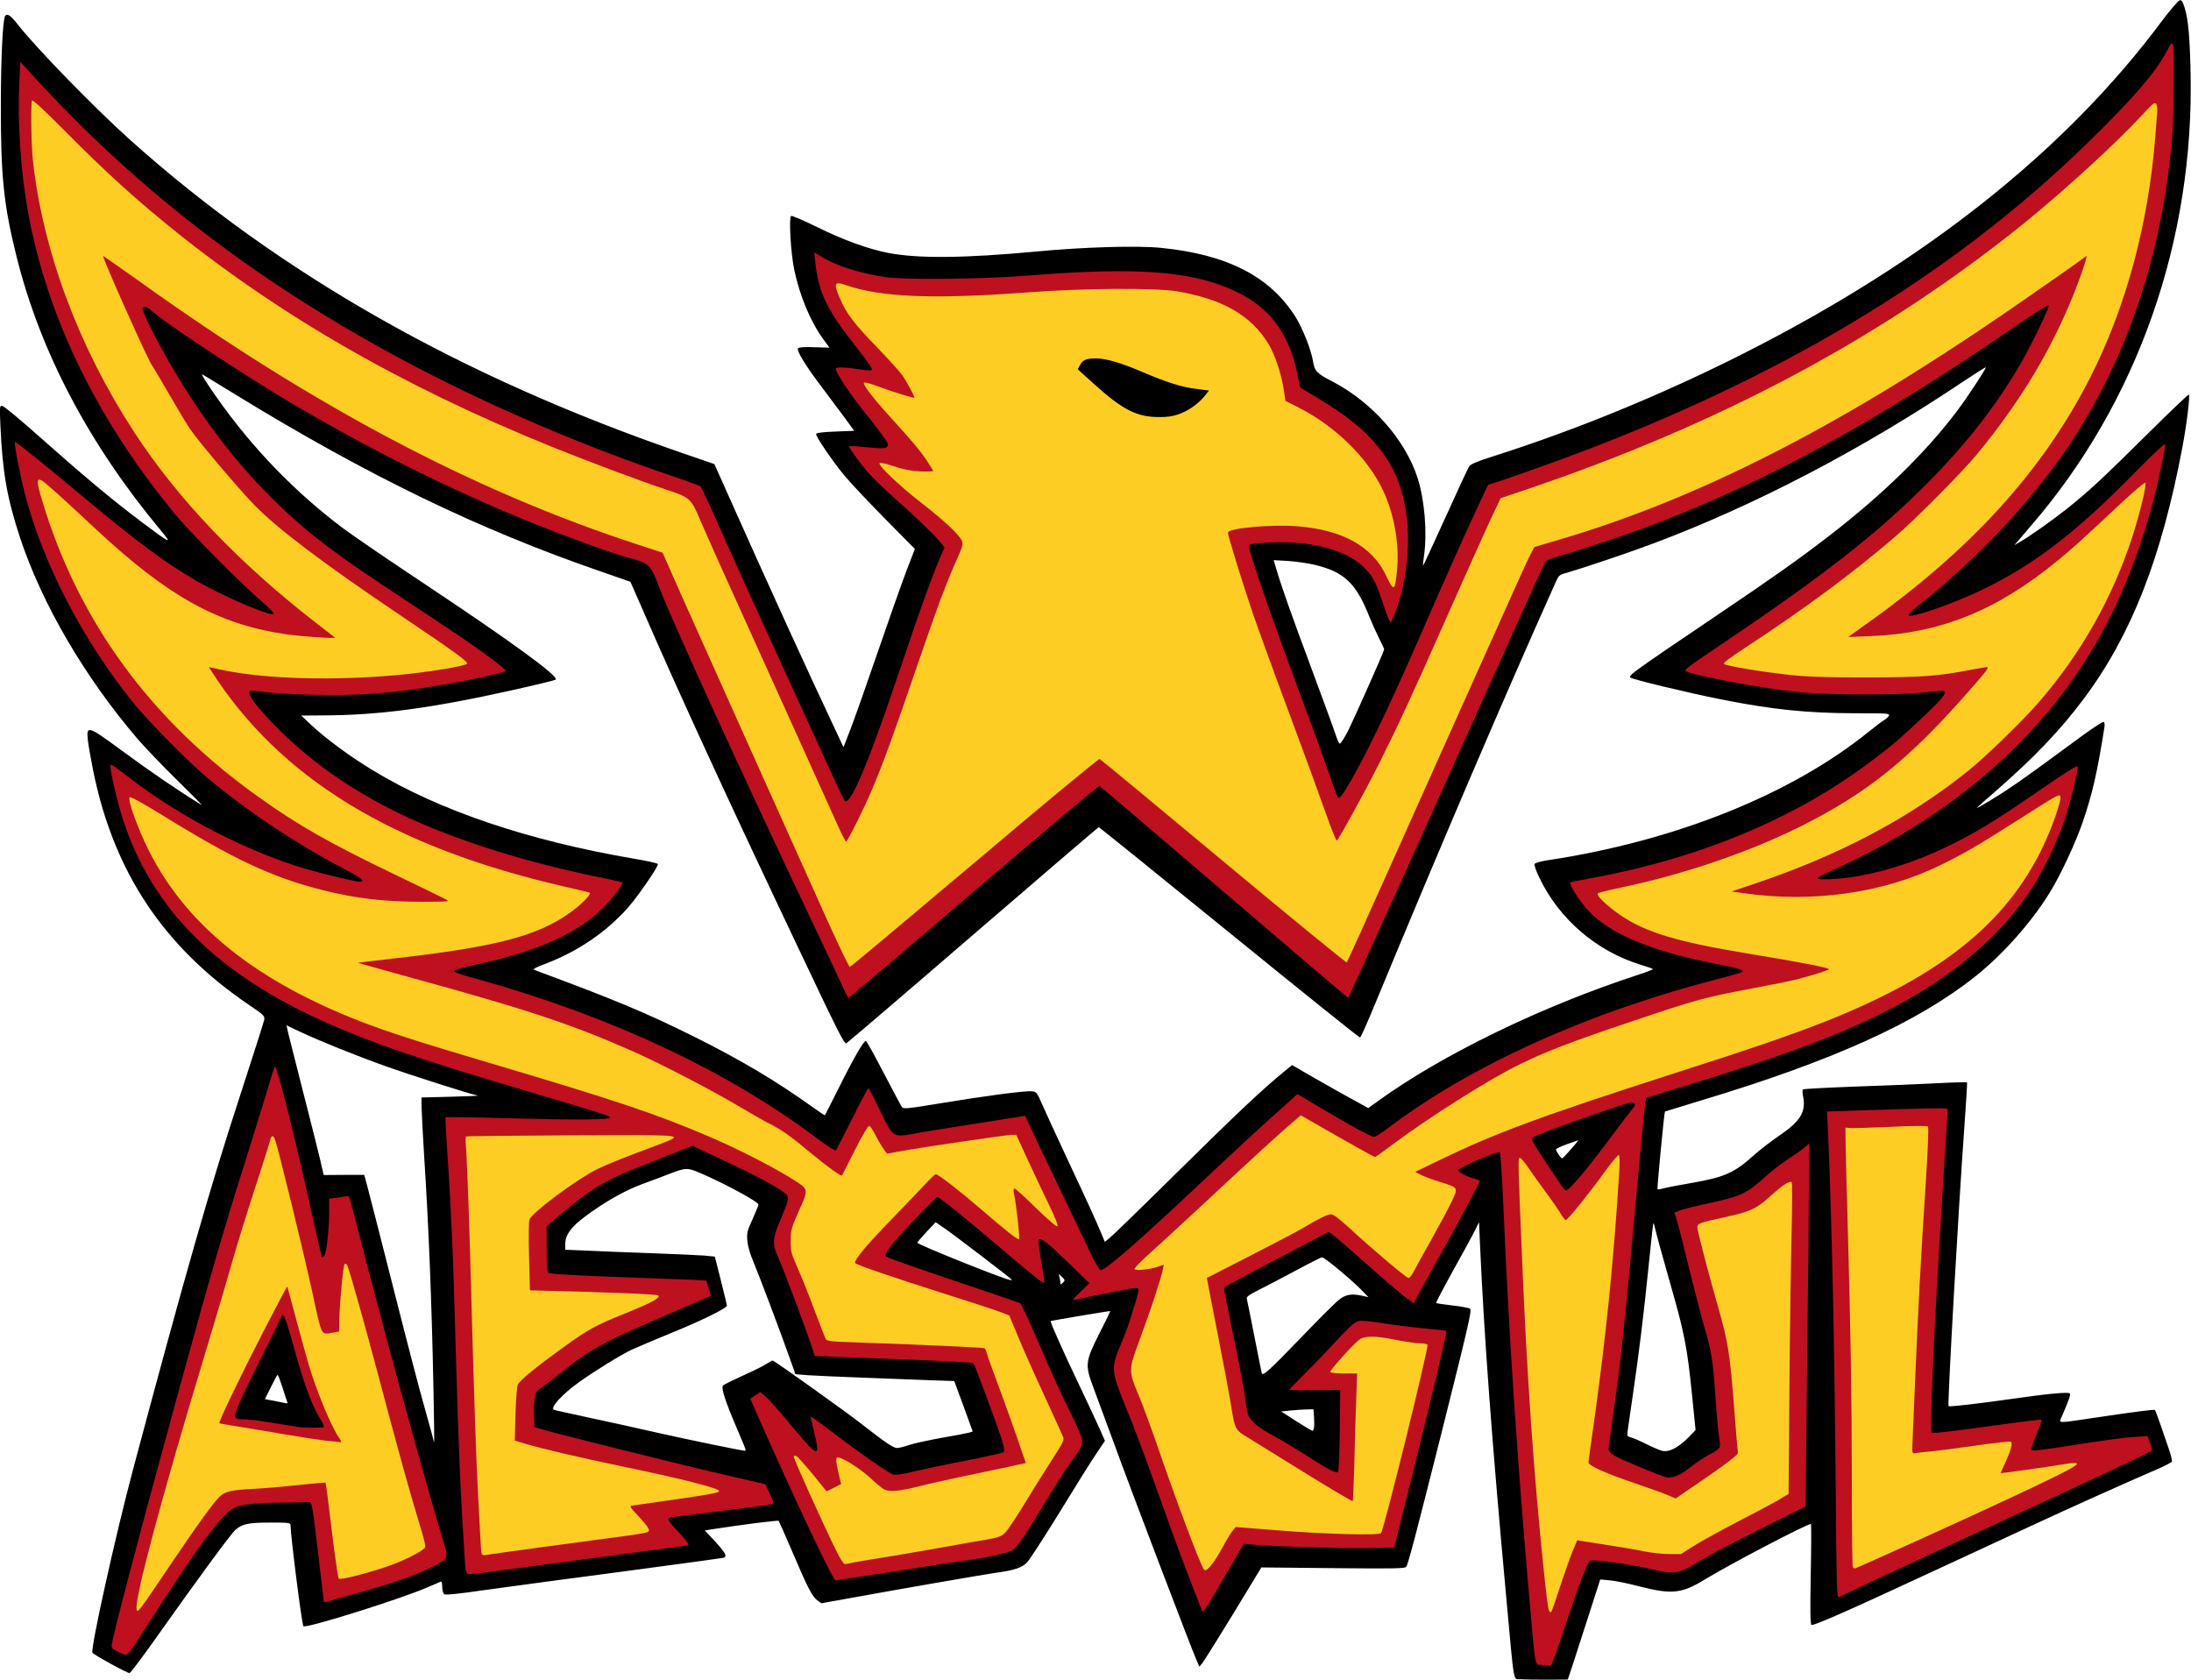
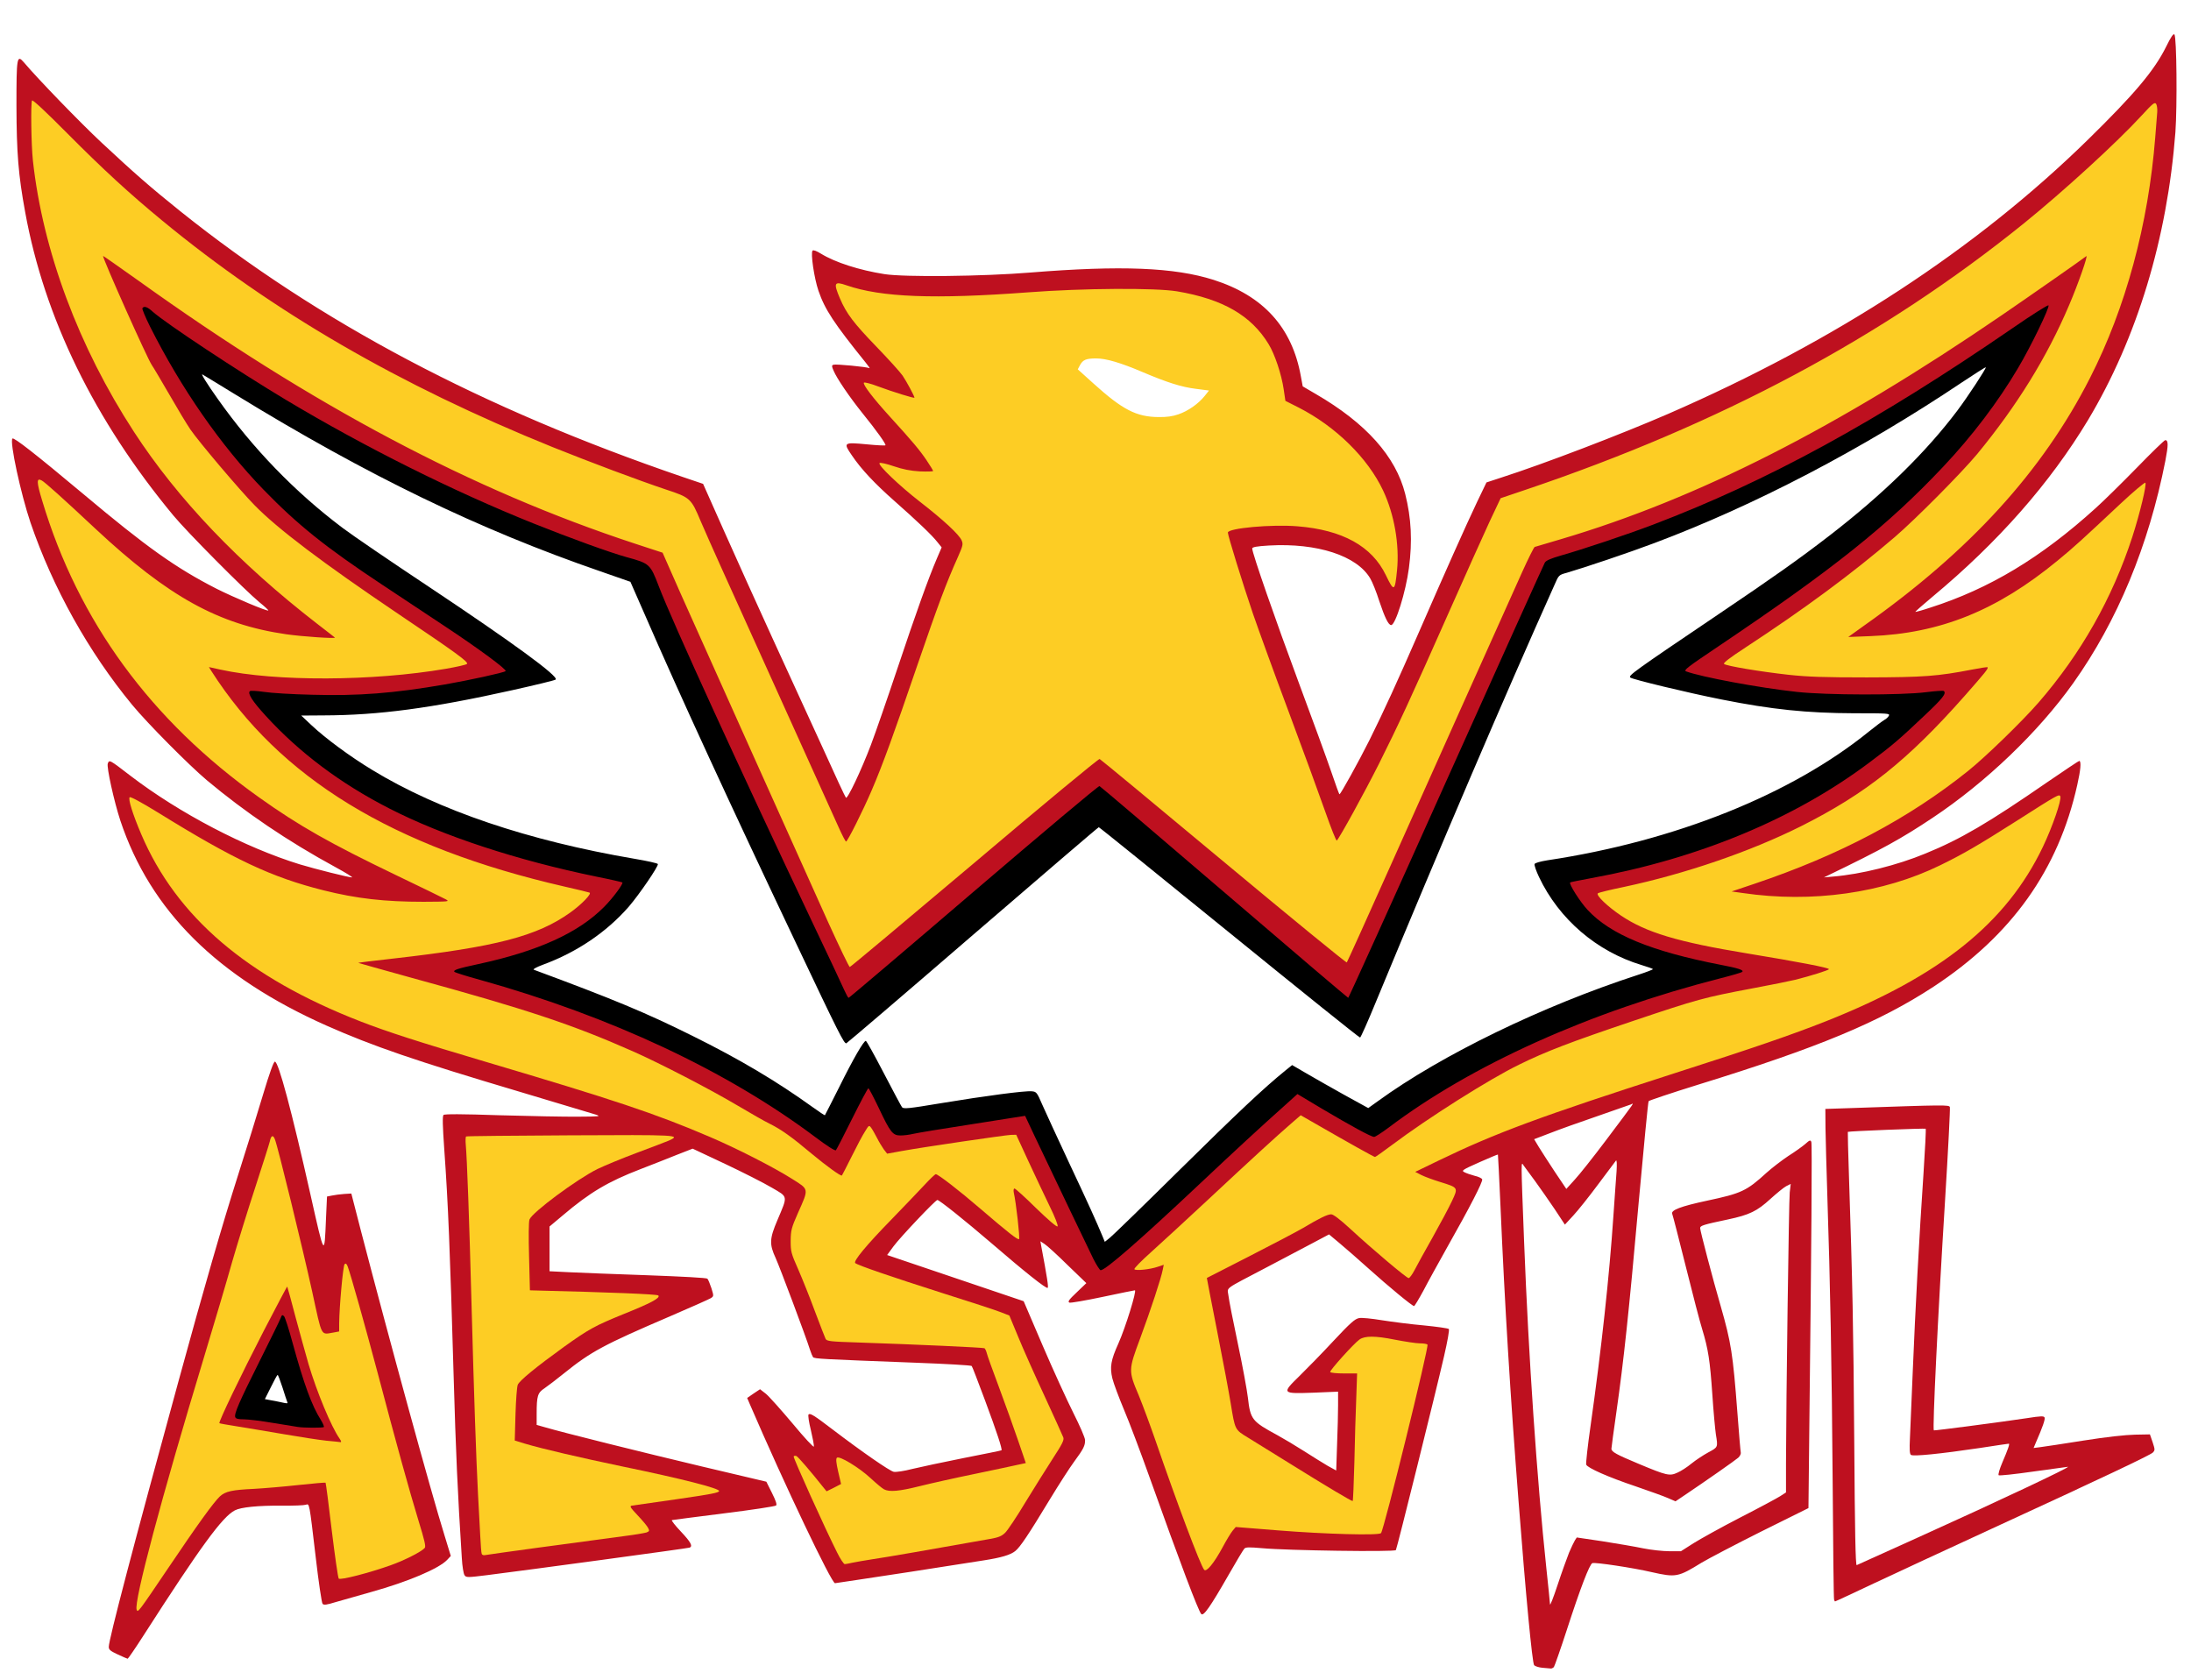
<svg xmlns="http://www.w3.org/2000/svg" width="399pt" height="306pt" viewBox="0 0 399 306" version="1.1">
  <g id="surface1">
    <path style=" stroke:none;fill-rule:nonzero;fill:rgb(74.51%,6.275%,12.157%);fill-opacity:1;" d="M 280.891 303.727 C 280.238 303.676 279.535 303.441 279.379 303.258 C 279.039 302.84 277.867 290.621 276.539 273.363 C 275.051 254.25 274.035 237.801 273.254 219.711 C 273.02 214.539 272.812 210.309 272.785 210.258 C 272.734 210.23 271.223 210.859 269.398 211.668 C 266.297 213.051 266.113 213.184 266.66 213.469 C 267 213.652 267.832 213.938 268.512 214.121 C 269.215 214.277 269.84 214.566 269.918 214.773 C 270.074 215.191 267.652 219.891 263.531 227.176 C 261.969 229.969 260.016 233.496 259.207 235.062 C 258.371 236.602 257.617 237.855 257.512 237.855 C 257.176 237.855 252.82 234.25 249.277 231.066 C 247.426 229.395 245.027 227.309 243.961 226.418 L 242.031 224.801 L 238.879 226.473 C 237.16 227.387 233.379 229.371 230.512 230.883 C 222.668 235.008 223.527 234.355 223.711 235.949 C 223.789 236.707 224.57 240.648 225.43 244.723 C 226.293 248.793 227.098 253.207 227.254 254.539 C 227.699 258.508 228.012 258.871 232.598 261.352 C 233.746 261.98 235.934 263.285 237.445 264.25 C 238.984 265.242 240.938 266.445 241.773 266.941 L 243.336 267.801 L 243.492 263.102 C 243.598 260.52 243.676 257.281 243.676 255.922 L 243.676 253.441 L 239.27 253.625 C 233.379 253.832 233.355 253.809 236.664 250.57 C 238.02 249.238 240.809 246.395 242.84 244.199 C 245.891 240.938 246.723 240.203 247.48 240.047 C 248 239.945 249.773 240.125 251.699 240.441 C 253.523 240.727 256.938 241.172 259.312 241.379 C 261.684 241.613 263.715 241.902 263.844 242.031 C 263.977 242.164 263.609 244.25 262.961 247.047 C 261.449 253.625 254.41 281.953 254.203 282.293 C 253.969 282.66 234.316 282.371 229.887 281.953 C 227.488 281.746 226.863 281.746 226.605 282.031 C 226.422 282.215 225.117 284.383 223.738 286.809 C 220.402 292.633 219.176 294.383 218.758 293.938 C 218.211 293.336 214.98 284.801 209.352 269.055 C 207.711 264.461 205.625 258.926 204.688 256.73 C 203.773 254.539 202.809 251.98 202.574 251.039 C 202.082 248.977 202.289 247.723 203.668 244.668 C 204.973 241.746 207.059 234.984 206.668 234.984 C 206.535 234.984 203.906 235.531 200.805 236.184 C 197.727 236.836 194.992 237.309 194.758 237.227 C 194.391 237.07 194.652 236.707 196.059 235.375 L 197.832 233.676 L 194.391 230.363 C 192.516 228.508 190.641 226.812 190.223 226.551 L 189.465 226.055 L 189.598 226.812 C 190.719 232.789 190.953 234.355 190.797 234.539 C 190.562 234.773 186.625 231.641 180.477 226.34 C 175.758 222.293 171.066 218.535 170.703 218.535 C 170.363 218.535 163.926 225.324 162.703 226.992 L 161.555 228.559 L 173.984 232.762 L 186.418 236.969 L 189.883 245.062 C 191.785 249.5 194.312 255.008 195.461 257.305 C 196.633 259.629 197.598 261.824 197.598 262.266 C 197.625 263.258 197.312 263.887 195.617 266.184 C 194.859 267.203 192.855 270.309 191.16 273.102 C 187.277 279.523 185.766 281.77 184.879 282.477 C 183.992 283.18 182.324 283.676 179.121 284.172 C 171.379 285.398 159.391 287.254 156.109 287.723 C 154.023 288.035 152.227 288.297 152.066 288.324 C 151.469 288.43 142.867 270.387 136.535 255.688 L 136.066 254.59 L 137.238 253.781 L 138.41 253 L 139.48 253.832 C 140.055 254.305 142.242 256.758 144.355 259.266 C 146.492 261.848 148.184 263.652 148.211 263.441 C 148.262 263.234 148.004 261.875 147.664 260.438 C 147.301 258.977 147.117 257.723 147.246 257.594 C 147.535 257.305 148.316 257.801 151.598 260.309 C 157.02 264.434 161.996 267.879 162.754 268.039 C 163.223 268.117 164.629 267.906 166.141 267.516 C 167.574 267.176 171.797 266.262 175.496 265.531 C 179.223 264.801 182.324 264.172 182.379 264.121 C 182.559 263.938 181.543 260.832 179.355 254.957 C 178.129 251.668 177.062 248.871 176.957 248.77 C 176.879 248.637 172.238 248.379 166.664 248.168 C 149.617 247.516 148.289 247.465 148.055 247.148 C 147.949 246.992 147.691 246.395 147.508 245.816 C 146.75 243.391 142.008 230.781 141.254 229.109 C 140.078 226.574 140.133 225.582 141.59 222.164 C 143.492 217.672 143.547 218.039 140.551 216.289 C 139.141 215.453 135.336 213.52 132.078 211.98 L 126.137 209.188 L 123.324 210.285 C 121.785 210.91 118.789 212.086 116.625 212.922 C 110.734 215.191 107.426 217.148 102.5 221.328 L 100.074 223.363 L 100.074 231.512 L 103.645 231.691 C 105.625 231.797 112.039 232.031 117.902 232.242 C 124.34 232.477 128.664 232.711 128.82 232.867 C 128.977 233.023 129.289 233.809 129.551 234.59 C 129.996 236.027 129.996 236.055 129.445 236.418 C 129.133 236.602 125.824 238.09 122.098 239.684 C 109.926 244.906 107.633 246.133 102.684 250.125 C 101.328 251.223 99.711 252.449 99.137 252.84 C 97.914 253.652 97.73 254.199 97.73 257.488 L 97.73 259.5 L 99.215 259.918 C 102.578 260.91 116.859 264.461 127.832 267.07 L 139.559 269.84 L 140.574 271.875 C 141.305 273.336 141.512 273.988 141.332 274.172 C 141.176 274.328 136.902 274.98 131.82 275.609 C 126.762 276.234 122.516 276.809 122.359 276.836 C 122.227 276.887 122.957 277.828 124 278.926 C 125.824 280.855 126.215 281.613 125.562 281.848 C 125.227 281.98 95.777 285.973 88.66 286.863 C 85.117 287.305 84.883 287.305 84.594 286.863 C 84.414 286.629 84.18 285.219 84.102 283.754 C 83.344 271.98 83.004 264.383 82.613 250.648 C 81.938 227.387 81.625 219.371 80.895 209.16 C 80.609 205.086 80.555 203.262 80.766 203.051 C 80.945 202.867 84.023 202.867 91.008 203.105 C 96.504 203.262 102.918 203.391 105.289 203.363 C 109.172 203.34 109.484 203.312 108.547 203 C 107.973 202.816 101.742 200.961 94.707 198.848 C 75.656 193.184 67.969 190.547 59.473 186.785 C 39.562 177.934 27.391 165.848 21.918 149.449 C 20.77 145.949 19.391 139.711 19.625 139.059 C 19.91 138.328 19.887 138.301 23.793 141.305 C 32.707 148.117 44.617 154.332 54.598 157.414 C 57.465 158.273 63.484 159.789 64.109 159.789 C 64.32 159.789 62.992 158.953 61.113 157.934 C 52.383 153.184 44.645 147.934 37.66 142.086 C 34.348 139.293 26.844 131.723 24.082 128.379 C 16.105 118.691 9.617 107.047 5.551 95.168 C 3.805 90 1.719 80.418 2.266 79.867 C 2.527 79.605 6.438 82.66 15.117 89.922 C 26.715 99.66 32.004 103.418 39.406 107.203 C 42.508 108.77 48.684 111.383 48.863 111.172 C 48.918 111.121 48.188 110.441 47.223 109.66 C 44.59 107.492 34.012 96.84 31.559 93.863 C 17.227 76.578 8.078 57.859 4.586 38.641 C 3.336 31.828 3.023 27.883 2.996 19.27 C 2.996 10.391 3.074 9.871 4.352 11.359 C 6.879 14.359 14.648 22.375 18.477 25.953 C 24.551 31.617 27.363 34.074 32.891 38.512 C 58.117 58.695 87.773 74.387 124.418 86.891 L 128.039 88.117 L 131.871 96.734 C 133.98 101.488 138.02 110.414 140.836 116.578 C 143.676 122.766 147.77 131.695 149.93 136.422 C 152.066 141.172 153.918 145.141 154.051 145.273 C 154.336 145.586 156.863 140.234 158.609 135.637 C 159.418 133.496 161.582 127.258 163.406 121.801 C 166.82 111.59 169.059 105.352 170.598 101.746 L 171.484 99.684 L 170.727 98.746 C 169.766 97.492 166.949 94.828 162.961 91.305 C 159.289 88.066 156.836 85.457 155.145 82.949 C 153.527 80.598 153.605 80.52 157.801 80.914 C 159.625 81.094 161.164 81.172 161.242 81.094 C 161.426 80.938 159.602 78.379 157.02 75.195 C 154.699 72.297 152.383 68.902 151.809 67.52 C 151.441 66.684 151.441 66.551 151.781 66.422 C 152.227 66.266 157.906 66.812 158.324 67.047 C 158.48 67.125 158.168 66.684 157.645 66.031 C 151.859 58.852 150.219 56.371 149.047 52.949 C 148.262 50.652 147.586 46.031 147.977 45.641 C 148.133 45.48 148.73 45.719 149.488 46.188 C 152.121 47.805 156.473 49.191 161.059 49.922 C 164.762 50.496 179.016 50.34 187.641 49.633 C 204.164 48.301 213.832 48.695 221 50.965 C 230.07 53.863 235.309 59.633 236.898 68.535 L 237.238 70.363 L 239.609 71.75 C 248.781 77.074 254.176 83.133 255.898 89.945 C 257.016 94.359 257.227 98.562 256.574 103.473 C 256 107.805 254.125 113.836 253.344 113.836 C 252.848 113.836 252.195 112.504 251.18 109.477 C 250.66 107.805 249.902 105.953 249.539 105.352 C 247.113 101.199 239.867 98.848 231.113 99.344 C 228.82 99.477 228.039 99.633 228.039 99.895 C 228.039 100.73 232.258 112.871 236.48 124.227 C 239.008 131.016 241.695 138.379 242.449 140.598 C 243.203 142.816 243.855 144.645 243.934 144.645 C 244.145 144.645 247.402 138.746 249.383 134.801 C 252.039 129.449 254.438 124.203 258.449 115.012 C 263.09 104.359 266.945 95.715 269.004 91.383 L 270.699 87.859 L 273.41 86.969 C 281.203 84.465 295.223 79.086 303.773 75.379 C 334.316 62.086 359.828 45.402 380.211 25.457 C 388.707 17.129 392.328 12.848 394.492 8.461 C 395.352 6.711 395.793 6.082 395.977 6.266 C 396.395 6.684 396.5 19.293 396.16 24.074 C 394.672 43.445 389.176 61.566 380.262 76.473 C 373.328 87.988 363.871 98.746 351.906 108.691 C 350.16 110.156 348.754 111.383 348.805 111.434 C 348.859 111.461 350.059 111.148 351.465 110.676 C 362.281 107.23 371.715 101.539 381.645 92.531 C 383.102 91.227 386.465 87.91 389.148 85.168 C 391.832 82.402 394.152 80.156 394.309 80.156 C 394.883 80.156 394.883 81.043 394.336 83.891 C 391.312 99.32 385.578 113.133 377.551 124.41 C 371.191 133.34 361.652 142.477 351.961 148.926 C 346.328 152.688 342.734 154.672 333.066 159.344 L 332.152 159.789 L 333.848 159.633 C 338.902 159.215 345.496 157.57 350.605 155.453 C 357.016 152.844 362.125 149.84 372.859 142.426 C 375.988 140.285 378.594 138.535 378.672 138.562 C 379.035 138.719 378.906 140.18 378.281 142.973 C 374.84 158.43 366.32 170.363 352.09 179.711 C 342.266 186.133 331.215 190.754 309.219 197.543 C 304.344 199.059 300.305 200.414 300.227 200.543 C 300.125 200.676 299.34 208.898 298.43 218.848 C 296.629 239.109 295.691 247.828 294.363 257.125 C 293.867 260.598 293.453 263.625 293.453 263.832 C 293.453 264.406 294.336 264.879 298.457 266.602 C 303.512 268.715 304.059 268.848 305.465 268.195 C 306.09 267.934 307.266 267.176 308.047 266.523 C 308.828 265.895 310.207 264.984 311.121 264.488 C 312.867 263.547 312.867 263.598 312.477 261.223 C 312.348 260.359 312.031 257.047 311.824 253.859 C 311.406 247.801 311.094 245.715 309.973 242.031 C 309.582 240.805 308.254 235.715 307.004 230.676 C 305.754 225.66 304.633 221.328 304.527 221.066 C 304.242 220.387 306.09 219.684 310.859 218.664 C 317.113 217.332 318.055 216.914 321.703 213.574 C 322.691 212.688 324.465 211.328 325.637 210.543 C 326.836 209.789 328.219 208.797 328.738 208.352 C 329.547 207.621 329.703 207.566 329.859 207.961 C 330.016 208.402 329.887 225.922 329.496 259.707 L 329.336 274.645 L 320.711 278.926 C 315.969 281.301 311.094 283.859 309.871 284.59 C 305.598 287.227 305.203 287.305 300.801 286.312 C 297.336 285.504 290.48 284.484 289.984 284.668 C 289.465 284.879 287.797 289.211 285.32 296.863 C 284.172 300.387 283.105 303.414 282.977 303.598 C 282.816 303.754 282.559 303.887 282.402 303.859 C 282.246 303.832 281.566 303.781 280.891 303.727 Z M 285.738 282.762 C 286.129 281.824 286.625 280.832 286.805 280.516 L 287.145 279.996 L 291.887 280.699 C 294.492 281.117 297.805 281.668 299.262 281.98 C 300.695 282.266 302.832 282.5 303.98 282.5 L 306.117 282.5 L 308.41 281.039 C 309.66 280.258 313.465 278.141 316.855 276.391 C 320.27 274.645 323.527 272.895 324.152 272.5 L 325.246 271.797 L 325.246 266.367 C 325.273 255.141 325.766 218.613 325.926 217.148 L 326.105 215.609 L 325.273 216.027 C 324.828 216.262 323.551 217.309 322.43 218.324 C 319.98 220.57 318.602 221.25 314.641 222.086 C 310.207 223.023 309.609 223.207 309.609 223.652 C 309.609 224.121 311.902 232.895 313.387 237.984 C 315.238 244.461 315.578 246.523 316.387 257.176 C 316.672 260.988 316.957 264.305 317.012 264.539 C 317.062 264.773 316.855 265.191 316.543 265.477 C 316.047 265.922 310.602 269.734 306.793 272.293 L 305.125 273.414 L 303.797 272.84 C 303.043 272.5 300.41 271.562 297.906 270.699 C 292.852 269.004 289.098 267.332 288.863 266.73 C 288.785 266.496 289.125 263.363 289.645 259.734 C 291.629 245.738 293.086 232.293 293.816 221.406 C 294.051 218.168 294.285 214.539 294.391 213.312 C 294.469 212.008 294.441 211.199 294.285 211.355 C 294.18 211.512 292.723 213.441 291.055 215.664 C 289.41 217.883 287.352 220.465 286.52 221.355 L 284.98 223.023 L 283.105 220.18 C 282.062 218.637 280.473 216.367 279.586 215.141 C 278.676 213.914 277.734 212.605 277.477 212.27 C 276.98 211.535 276.953 210.621 277.555 226.238 C 278.363 247.098 279.898 269.473 281.594 285.504 C 281.957 288.82 282.246 291.797 282.27 292.164 C 282.27 292.527 282.895 290.934 283.652 288.637 C 284.406 286.34 285.371 283.703 285.738 282.762 Z M 222.148 281.719 C 222.879 280.414 223.816 278.926 224.23 278.453 L 225.039 277.539 L 231.164 278.062 C 236.09 278.508 250.895 279.16 251.18 278.977 C 251.285 278.898 257.355 254.645 258.398 250.125 C 258.922 247.906 259.391 245.871 259.469 245.637 C 259.598 245.242 259.441 245.164 258.527 245.164 C 257.93 245.164 255.82 244.852 253.84 244.488 C 248.625 243.469 248.418 243.52 245.422 246.629 C 244.09 248.012 242.996 249.211 242.945 249.344 C 242.891 249.473 243.883 249.629 245.16 249.656 L 247.453 249.734 L 247.453 253 C 247.453 254.801 247.348 260.18 247.219 264.957 C 247.035 271.824 246.906 273.703 246.645 273.809 C 246.203 273.965 243.777 272.582 235.594 267.488 C 232.078 265.32 228.297 262.973 227.176 262.293 C 226.055 261.59 224.961 260.754 224.754 260.414 C 224.52 260.074 223.996 257.828 223.582 255.426 C 223.164 253 222.016 246.941 221.027 241.902 C 220.035 236.891 219.281 232.684 219.332 232.582 C 219.387 232.504 223.008 230.598 227.359 228.352 C 231.738 226.105 236.219 223.758 237.34 223.078 C 240.285 221.328 241.746 220.621 242.422 220.621 C 242.812 220.621 244.012 221.535 245.891 223.262 C 248.809 225.949 256.055 232.188 256.391 232.32 C 256.496 232.348 256.914 231.691 257.332 230.883 C 257.723 230.047 259.102 227.543 260.352 225.324 C 262.672 221.25 264.941 216.758 264.758 216.602 C 264.707 216.574 263.48 216.156 262.047 215.715 C 259.363 214.852 257.41 213.914 257.383 213.441 C 257.355 213.051 262.906 210.258 268.172 207.984 C 277.031 204.176 284.539 201.512 304.789 194.984 C 324.465 188.664 332.75 185.664 340.152 182.191 C 356.469 174.539 365.773 166.238 371.504 154.227 C 372.809 151.484 374.762 146.289 374.762 145.559 C 374.762 145.297 373.172 146.238 367.52 149.84 C 360.141 154.539 357.562 156.027 353.34 158.09 C 345.391 161.98 337.129 163.781 327.199 163.781 C 320.242 163.781 313.91 162.949 314.719 162.137 C 314.848 162.008 316.309 161.484 317.949 160.965 C 333.48 155.977 347.371 148.719 358.449 139.84 C 361.629 137.281 367.777 131.328 370.723 127.934 C 378.465 119.004 384.172 108.926 387.766 97.832 C 388.965 94.098 390.191 89.348 390.062 88.953 C 390.008 88.797 388.184 90.363 385.969 92.426 C 377.473 100.441 373.875 103.551 369.473 106.629 C 362.723 111.328 355.086 114.488 347.137 115.793 C 344.09 116.289 336.086 116.629 335.852 116.266 C 335.75 116.133 336.715 115.324 337.965 114.461 C 341.145 112.32 347.816 107.258 350.918 104.672 C 363.793 93.863 373.305 82.141 380.105 68.797 C 386.594 56.055 390.711 40.836 391.965 25.066 C 392.121 23.133 392.277 21.043 392.328 20.445 C 392.379 19.816 392.355 19.32 392.25 19.32 C 392.172 19.32 391.102 20.391 389.906 21.672 C 387.402 24.414 380.234 31.227 375.57 35.301 C 349.145 58.457 315.031 77.441 277.816 89.711 C 275.73 90.391 273.906 91.07 273.723 91.227 C 273.281 91.617 270.047 98.641 264.082 112.141 C 255.531 131.484 251.129 140.703 246.801 148.301 C 243.832 153.496 243.387 154.121 243.023 153.73 C 242.867 153.547 241.875 150.938 240.832 147.91 C 239.789 144.906 236.793 136.684 234.16 129.633 C 227.672 112.27 222.879 97.961 223.137 96.684 C 223.242 96.109 225.273 95.691 229.887 95.324 C 236.09 94.828 241.484 95.637 245.734 97.699 C 248.547 99.031 251.492 101.852 252.742 104.383 C 253.188 105.273 253.602 105.926 253.656 105.82 C 253.969 105.246 254.098 100.598 253.84 98.328 C 252.691 88.172 246.855 80.234 236.48 74.75 L 233.641 73.238 L 233.199 70.598 C 231.477 60.496 225.977 55.535 214.355 53.574 C 210.418 52.922 197.156 53 187.25 53.758 C 170.18 55.039 160.484 54.672 154.18 52.48 C 152.461 51.906 152.461 51.93 153.477 54.332 C 154.648 57.102 156.004 58.875 160.172 63.184 C 164.293 67.441 165.152 68.535 166.508 71.227 C 167.156 72.504 167.262 72.898 166.949 73 C 166.766 73.078 164.684 72.504 162.336 71.723 C 159.992 70.938 158.035 70.312 158.012 70.34 C 157.879 70.441 161.008 74.203 163.25 76.629 C 168.121 81.93 170.625 85.273 170.336 86.082 C 170.078 86.707 165.672 86.395 163.094 85.559 C 161.293 84.984 161.113 84.961 161.32 85.379 C 161.684 86.055 163.898 87.988 167.707 90.965 C 171.719 94.098 175.211 97.359 175.652 98.434 C 175.941 99.109 175.863 99.426 175.004 101.355 C 172.785 106.266 171.355 110.102 167.445 121.539 C 163.223 133.914 160.719 140.648 158.609 145.43 C 156.734 149.633 154.441 153.914 154.051 153.914 C 153.633 153.914 154.23 155.191 140.863 125.586 C 135.52 113.73 130.645 103 130.047 101.695 C 129.445 100.418 128.273 97.699 127.414 95.691 C 126.555 93.68 125.668 91.773 125.406 91.461 C 125.121 91.094 123.688 90.469 121.316 89.684 C 96.844 81.461 71.852 69.789 53.164 57.859 C 37.789 48.016 25.359 37.988 12.457 25.012 L 6.254 18.773 L 6.203 20.027 C 5.992 26.812 6.879 34.332 8.887 42.297 C 12.016 54.828 17.488 67.258 24.914 78.641 C 32.992 91.07 44.02 102.531 58.715 113.809 C 60.254 115.012 61.48 116.109 61.426 116.289 C 61.27 116.707 55.848 116.551 52.254 116.055 C 40.004 114.281 30.961 109.398 18.27 97.621 C 10.918 90.809 7.766 87.988 7.531 87.988 C 7.219 87.988 7.375 88.59 8.652 92.688 C 14.648 111.645 25.723 127.754 41.41 140.312 C 50.246 147.414 57.777 151.957 71.383 158.484 C 81.547 163.367 82.668 163.941 82.535 164.305 C 82.406 164.723 73.805 164.855 69.844 164.488 C 60.254 163.602 51.863 161.145 42.742 156.551 C 38.621 154.461 35.602 152.738 28.695 148.457 C 26.219 146.918 24.133 145.715 24.082 145.77 C 23.926 145.926 25.383 150.023 26.504 152.555 C 32.836 167.02 45.449 177.621 65.676 185.508 C 70.523 187.387 76.281 189.238 88.348 192.816 C 111.777 199.762 119.414 202.293 129.266 206.523 C 134.242 208.664 140.941 212.086 144.512 214.332 C 147.949 216.496 147.898 216.262 145.891 220.805 C 144.613 223.676 144.535 224.016 144.512 225.977 C 144.512 227.906 144.613 228.273 145.789 230.938 C 146.465 232.527 147.871 236.055 148.914 238.77 L 150.766 243.73 L 155.586 243.914 C 175.887 244.746 179.328 244.906 179.535 245.035 C 179.668 245.113 179.98 245.793 180.242 246.551 C 180.477 247.281 181.727 250.699 183.004 254.148 C 185.949 262.059 187.461 266.629 187.199 266.836 C 187.07 266.941 186.234 267.176 185.297 267.332 C 181.52 268.039 169.867 270.543 167 271.273 C 163.742 272.109 161.918 272.242 160.98 271.77 C 160.668 271.59 159.625 270.727 158.66 269.812 C 157.148 268.402 153.031 265.66 152.773 265.895 C 152.695 265.973 153.344 269.031 153.656 270.023 C 153.762 270.359 153.398 270.676 152.172 271.301 L 150.531 272.109 L 149.852 271.352 C 149.488 270.934 148.316 269.527 147.246 268.195 C 146.18 266.887 145.266 265.844 145.238 265.895 C 145.16 265.973 151.234 279.316 152.695 282.188 C 153.293 283.363 153.867 284.328 153.973 284.328 C 154.074 284.328 154.648 284.199 155.246 284.066 C 155.848 283.938 157.543 283.652 159.027 283.414 C 161.242 283.102 169.531 281.668 180.188 279.762 C 181.492 279.523 182.43 279.211 182.793 278.871 C 183.082 278.586 184.645 276.211 186.207 273.625 C 187.797 271.012 190.039 267.41 191.211 265.609 C 192.934 262.973 193.297 262.215 193.113 261.77 C 193.012 261.484 191.211 257.516 189.152 253 C 187.07 248.48 184.984 243.781 184.516 242.555 C 184.047 241.328 183.551 240.203 183.422 240.047 C 183.211 239.762 179.328 238.457 167.184 234.59 C 160.043 232.32 155.324 230.57 155.145 230.125 C 154.934 229.551 157.281 226.758 162.547 221.328 C 165.309 218.48 168.121 215.504 168.801 214.723 C 169.477 213.938 170.156 213.312 170.336 213.312 C 170.832 213.312 174.453 216.105 178.441 219.527 C 182.066 222.633 184.984 225.062 185.141 225.062 C 185.219 225.062 185.035 223.625 184.359 218.977 C 184.148 217.438 184.047 216.055 184.125 215.922 C 184.41 215.453 185.27 216.133 188.738 219.527 C 192.488 223.18 192.465 223.207 189.91 218.141 C 189.207 216.707 187.746 213.652 186.68 211.355 C 184.773 207.176 184.773 207.176 183.914 207.203 C 182.898 207.254 167.707 209.527 164.109 210.152 L 161.477 210.621 L 160.902 209.996 C 160.59 209.656 159.887 208.535 159.367 207.516 L 158.375 205.664 L 157.906 206.289 C 157.645 206.629 156.602 208.586 155.586 210.621 C 154.57 212.66 153.605 214.41 153.477 214.512 C 153.109 214.723 151.027 213.285 147.77 210.598 C 144.199 207.594 142.297 206.238 140.211 205.191 C 139.273 204.75 136.641 203.234 134.348 201.875 C 129.473 198.977 120.223 194.176 115.191 191.953 C 104.246 187.125 96.871 184.672 76.281 178.953 C 69.82 177.176 64.398 175.586 64.266 175.453 C 63.824 175.012 65.152 174.75 71.668 174.02 C 84.125 172.633 90.066 171.562 95.305 169.84 C 99.711 168.379 104.141 165.871 106.176 163.758 L 106.93 162.949 L 106.305 162.816 C 73.207 155.508 52.277 143.418 39.25 124.07 C 38.129 122.426 37.527 121.305 37.684 121.172 C 37.816 121.016 38.805 121.121 40.133 121.406 C 49.906 123.574 67.266 123.574 80.531 121.406 C 82.328 121.094 83.945 120.809 84.152 120.73 C 84.648 120.574 83.137 119.477 72.449 112.27 C 58.508 102.844 50.559 96.84 46.078 92.242 C 43.105 89.215 35.73 80.52 34.141 78.195 C 33.461 77.203 31.77 74.387 30.363 71.93 C 28.953 69.504 27.496 67.023 27.105 66.449 C 26.715 65.875 24.809 61.828 22.855 57.441 C 18.504 47.598 17.93 46.16 18.191 45.898 C 18.297 45.797 21.238 47.754 24.73 50.262 C 56.656 73.211 85.848 88.691 115.582 98.457 C 118.32 99.344 120.664 100.18 120.82 100.312 C 121.004 100.441 122.617 103.914 124.441 108.039 C 128.117 116.316 145.684 155.43 151.285 167.828 L 154.855 175.715 L 156.344 174.461 C 168.723 163.781 200.02 137.594 200.254 137.676 C 200.414 137.754 210.496 146.105 222.641 156.238 C 234.789 166.367 244.82 174.672 244.926 174.672 C 245.027 174.672 245.578 173.652 246.125 172.398 C 246.672 171.121 252.223 158.77 258.398 144.906 C 279.641 97.492 278.934 98.953 279.742 98.953 C 280.289 98.953 289.047 96.238 293.32 94.723 C 303.145 91.25 311.59 87.648 321.625 82.637 C 337.496 74.699 351.543 66.031 373.406 50.703 C 377.684 47.727 380.391 46.004 380.523 46.137 C 380.809 46.422 379.191 51.199 377.316 55.586 C 373.277 65.09 367.832 73.891 360.586 82.688 C 357.746 86.109 348.832 95.09 345.055 98.328 C 337.363 104.906 327.02 112.559 317.375 118.77 C 315.969 119.684 314.82 120.492 314.82 120.598 C 314.82 120.859 320.711 121.801 325.766 122.375 C 328.867 122.715 332.074 122.816 339.578 122.844 C 349.898 122.844 352.062 122.688 358.578 121.512 C 360.508 121.148 362.254 120.938 362.438 120.988 C 363.035 121.227 362.41 122.062 358.344 126.684 C 347.66 138.797 339.895 145.012 327.93 151.016 C 318.809 155.586 307.109 159.578 295.797 162.035 C 293.453 162.531 291.469 163 291.418 163.027 C 291.234 163.207 294.156 165.609 295.875 166.68 C 300.41 169.5 306.09 171.121 318.938 173.262 C 328.66 174.852 333.535 175.82 333.949 176.238 C 334.34 176.629 333.949 176.891 331.633 177.621 C 328.453 178.664 325.977 179.238 318.992 180.547 C 310.312 182.191 309.141 182.504 297.492 186.418 C 286.023 190.285 281.516 192.008 276.641 194.41 C 271.273 197.02 260.117 204.07 253.578 208.977 C 251.934 210.207 250.504 211.223 250.398 211.223 C 250.215 211.223 245.68 208.691 239.555 205.168 L 236.848 203.625 L 234.996 205.246 C 232.023 207.855 228.508 211.094 220.113 218.898 C 215.789 222.922 211.125 227.203 209.742 228.43 C 206.953 230.91 206.953 231.117 209.82 230.414 C 212.348 229.789 212.27 229.762 212.242 230.832 C 212.219 232.031 210.523 237.41 208.18 243.676 C 206.016 249.473 206.016 249.684 207.711 253.652 C 208.336 255.086 209.898 259.367 211.227 263.18 C 214.383 272.242 216.258 277.359 218.082 281.926 L 219.566 285.66 L 220.219 284.879 C 220.582 284.461 221.445 283.023 222.148 281.719 Z M 100.988 280.934 C 107.449 280.074 113.758 279.211 115.035 279.027 C 116.363 278.848 117.406 278.586 117.457 278.402 C 117.535 278.219 116.809 277.254 115.844 276.234 C 114.879 275.219 114.148 274.25 114.227 274.07 C 114.277 273.859 117.016 273.363 121.891 272.684 C 126.031 272.086 129.578 271.562 129.758 271.508 C 130.23 271.352 121.367 269.238 112.848 267.488 C 106.043 266.078 95.566 263.547 94.031 262.945 L 93.301 262.66 L 93.301 258.953 C 93.301 256.887 93.43 254.461 93.559 253.52 C 93.77 251.953 93.875 251.746 95.047 250.676 C 98.695 247.332 107.215 241.434 110.16 240.203 C 111.281 239.734 113.652 238.77 115.426 238.012 C 117.223 237.281 118.711 236.551 118.762 236.395 C 118.812 236.211 115.32 236.027 107.633 235.82 C 101.484 235.66 96.324 235.48 96.219 235.402 C 95.906 235.219 95.621 222.844 95.906 222.086 C 96.453 220.621 104.844 214.332 108.805 212.371 C 110.109 211.746 113.367 210.414 116.051 209.395 C 118.734 208.402 121.16 207.465 121.395 207.309 C 121.707 207.098 120.82 207.047 118.059 207.152 C 115.973 207.23 107.738 207.309 99.738 207.309 L 85.195 207.309 L 85.352 208.559 C 85.559 210.441 85.949 221.59 86.395 237.465 C 86.992 259.891 87.254 266.68 87.984 279.684 C 88.164 282.633 88.191 282.738 88.715 282.633 C 89.027 282.555 94.551 281.797 100.988 280.934 Z M 202.863 229.133 C 205.965 226.707 209.508 223.52 218.133 215.402 C 225.406 208.559 229.367 204.906 234.188 200.598 L 236.273 198.719 L 240.676 201.355 C 245.969 204.488 249.695 206.523 250.242 206.523 C 250.449 206.523 251.621 205.766 252.848 204.852 C 268.043 193.363 289.281 183.836 313.465 177.594 L 316.41 176.836 L 313.465 176.262 C 300.281 173.652 293.398 170.781 288.863 166.004 C 286.961 163.992 285.059 160.781 285.504 160.363 C 285.66 160.23 287.535 159.816 289.672 159.422 C 312.059 155.402 332.621 146.004 346.617 133.34 C 350.684 129.66 353.652 126.785 353.652 126.5 C 353.652 126.316 352.664 126.344 350.734 126.605 C 346.25 127.152 332.543 127.125 327.199 126.523 C 319.148 125.637 306.926 123.234 306.012 122.348 C 305.754 122.086 307.082 121.094 312.605 117.387 C 324.648 109.32 331.137 104.645 338.016 99.109 C 350.684 88.93 360.297 78.301 366.891 67.23 C 368.637 64.309 372.496 56.633 372.312 56.473 C 372.262 56.395 369.5 58.223 366.188 60.496 C 341.43 77.465 321.781 88.195 301.008 96.082 C 296.293 97.855 288.215 100.574 284.305 101.695 L 281.801 102.398 L 263.871 142.32 C 254.02 164.277 245.891 182.293 245.785 182.348 C 245.707 182.398 235.492 173.758 223.086 163.129 C 210.68 152.504 200.414 143.758 200.23 143.68 C 199.996 143.574 182.012 158.797 154.754 182.191 C 154.336 182.531 154.207 182.371 153.164 180.129 C 152.512 178.77 149.801 173.027 147.117 167.359 C 133.824 139.293 121.027 111.199 119.258 106.316 C 118.086 103.055 118.137 103.078 114.098 101.984 C 111.152 101.172 103.801 98.512 97.078 95.82 C 82.512 89.973 66.457 81.957 52.07 73.34 C 43.312 68.094 30.18 59.398 27.809 57.285 C 27.285 56.789 26.715 56.395 26.582 56.395 C 25.852 56.395 32.031 67.543 36.355 74.02 C 40.5 80.258 44.227 84.801 49.359 89.973 C 56.109 96.707 60.539 100.102 74.848 109.422 C 86.785 117.23 93.352 121.98 92.855 122.477 C 92.52 122.816 85.559 124.41 81.051 125.168 C 71.59 126.785 65.258 127.281 56.812 127.047 C 53.297 126.969 49.414 126.734 48.16 126.551 C 46.883 126.367 45.867 126.289 45.867 126.367 C 45.867 126.891 47.746 129.215 50.219 131.723 C 57.621 139.32 66.09 144.906 77.664 149.867 C 85.715 153.34 98.695 157.176 109.457 159.293 C 111.828 159.734 113.863 160.207 113.965 160.312 C 114.539 160.832 110.082 166.055 107.27 168.117 C 102.629 171.539 95.934 174.176 86.941 176.16 L 83.711 176.863 L 88.426 178.223 C 112.375 185.09 132.602 194.645 148.523 206.602 C 150.973 208.43 152.066 209.137 152.145 208.875 C 152.539 207.699 157.465 198.195 157.879 197.828 C 158.348 197.387 158.453 197.516 160.562 201.746 L 162.754 206.133 L 163.742 206.211 C 164.293 206.262 165.359 206.16 166.09 206 C 168.723 205.402 186.73 202.66 186.914 202.844 C 187.016 202.922 189.023 207.047 191.367 212.008 C 198.406 226.785 200.359 230.805 200.543 230.805 C 200.648 230.805 201.688 230.047 202.863 229.133 Z M 292.512 207.594 C 298.117 200.129 297.594 200.883 296.969 201.145 C 296.684 201.25 293.922 202.215 290.844 203.285 C 287.77 204.332 283.914 205.715 282.324 206.34 L 279.379 207.465 L 280.238 208.898 C 280.707 209.684 282.035 211.695 283.156 213.418 L 285.242 216.523 L 286.754 214.852 C 287.613 213.938 290.195 210.676 292.512 207.594 Z M 292.512 207.594 " />
    <path style=" stroke:none;fill-rule:nonzero;fill:rgb(74.51%,6.275%,12.157%);fill-opacity:1;" d="M 21.449 301.301 C 20.094 300.672 19.809 300.438 19.809 299.918 C 19.809 298.609 24.34 281.328 32.5 251.562 C 37.27 234.121 40.422 223.234 43.367 213.965 C 44.879 209.238 46.91 202.66 47.902 199.344 C 49.102 195.348 49.828 193.34 50.062 193.34 C 50.715 193.34 53.113 202.293 56.555 217.621 C 59.105 229.004 59.082 228.977 59.367 221.902 L 59.551 217.906 L 60.461 217.727 C 60.957 217.621 61.949 217.488 62.676 217.438 L 63.98 217.359 L 65.727 224.148 C 70.914 244.07 78.551 271.953 80.945 279.605 L 82.094 283.363 L 81.414 284.094 C 79.879 285.688 74.273 288.062 67.629 289.918 C 65.207 290.594 62.262 291.43 61.113 291.77 C 59.5 292.266 58.977 292.344 58.742 292.082 C 58.586 291.902 58.012 288.09 57.492 283.57 C 56.293 273.414 56.371 273.832 55.668 274.043 C 55.379 274.148 53.426 274.227 51.34 274.199 C 46.961 274.172 43.863 274.484 42.766 275.062 C 40.5 276.234 36.59 281.562 26.113 297.879 C 24.629 300.203 23.324 302.082 23.246 302.082 C 23.141 302.059 22.336 301.719 21.449 301.301 Z M 30.414 285.113 C 35.703 277.281 38.441 273.492 39.77 272.215 C 40.918 271.094 42.062 270.805 46.129 270.621 C 47.926 270.543 51.652 270.23 54.418 269.918 C 57.281 269.629 59.551 269.473 59.68 269.605 C 59.812 269.734 60.359 273.625 60.879 278.273 C 61.426 282.895 61.949 286.785 62.027 286.941 C 62.207 287.227 67.551 285.816 71.199 284.512 C 74.586 283.285 77.219 281.824 77.039 281.25 C 74.352 272.66 72.398 265.738 68.281 250.125 C 66.145 242.109 63.121 231.301 62.965 231.145 C 62.938 231.094 62.754 233.574 62.574 236.629 C 62.391 239.656 62.234 242.348 62.207 242.555 C 62.129 243.129 58.742 243.574 58.273 243.051 C 58.09 242.844 57.203 239.344 56.32 235.242 C 54.703 227.805 50.273 209.5 49.805 208.324 C 49.621 207.883 49.543 207.828 49.543 208.145 C 49.516 208.402 48.395 212.008 47.039 216.156 C 45.688 220.309 43.758 226.496 42.766 229.918 C 41.801 233.363 39.508 241.094 37.684 247.125 C 31.586 267.227 27.469 282.082 26.062 288.898 C 25.773 290.336 25.488 291.746 25.41 292.004 C 25.254 292.738 25.305 292.656 30.414 285.113 Z M 30.414 285.113 " />
    <path style=" stroke:none;fill-rule:nonzero;fill:rgb(74.51%,6.275%,12.157%);fill-opacity:1;" d="M 59.289 262.867 C 58.012 262.738 54.598 262.215 51.73 261.719 C 48.863 261.223 45.008 260.598 43.133 260.281 C 41.281 259.996 39.641 259.656 39.508 259.527 C 39.195 259.211 40.863 255.504 45.215 246.863 C 51.16 235.113 52.148 233.34 52.516 233.73 C 52.695 233.914 53.398 236.184 54.078 238.77 C 57.203 250.883 59.969 258.586 62.34 261.926 C 62.887 262.711 62.781 263.207 62.078 263.156 C 61.844 263.129 60.594 263 59.289 262.867 Z M 57.074 257.047 C 55.668 254.277 54.496 250.855 52.906 245.035 C 52.332 242.895 51.785 240.961 51.707 240.754 C 51.496 240.152 43.262 256.707 43.262 257.723 C 43.262 257.855 43.836 257.961 44.539 257.961 C 45.242 257.961 47.562 258.246 49.699 258.613 C 51.809 258.953 53.844 259.289 54.207 259.344 C 54.574 259.395 55.641 259.473 56.605 259.5 L 58.324 259.527 Z M 57.074 257.047 " />
    <path style=" stroke:none;fill-rule:nonzero;fill:rgb(74.51%,6.275%,12.157%);fill-opacity:1;" d="M 334.004 291.328 C 333.926 291.145 333.82 281.484 333.742 269.84 C 333.586 248.324 333.301 233.781 332.777 217.883 C 332.621 213 332.465 207.41 332.438 205.48 L 332.414 201.953 L 337.105 201.797 C 354.305 201.199 354.93 201.199 355.086 201.617 C 355.164 201.824 354.773 209.578 354.199 218.82 C 352.898 239.734 351.906 260.203 352.168 260.492 C 352.246 260.57 364.781 258.926 369.082 258.273 C 371.738 257.855 372.234 257.855 372.34 258.168 C 372.469 258.48 371.973 259.918 370.75 262.711 L 370.332 263.703 L 371.559 263.547 C 372.262 263.469 375.805 262.918 379.453 262.344 C 383.57 261.691 387.141 261.301 388.809 261.273 L 391.52 261.223 L 392.016 262.66 C 392.457 264.016 392.457 264.094 392.043 264.539 C 391.496 265.035 383.102 269.031 362.773 278.375 C 354.957 281.98 345.367 286.418 341.43 288.273 C 337.52 290.125 334.262 291.641 334.184 291.641 C 334.133 291.641 334.055 291.484 334.004 291.328 Z M 349.223 280.02 C 363.793 273.441 377.133 267.148 376.586 267.125 C 376.508 267.125 373.695 267.516 370.332 267.984 C 366.891 268.48 364.105 268.77 363.973 268.664 C 363.844 268.535 364.129 267.543 364.676 266.262 C 365.641 264.016 366.031 262.918 365.824 262.918 C 365.746 262.918 363.375 263.258 360.535 263.703 C 353.34 264.773 348.391 265.27 347.996 264.957 C 347.762 264.773 347.711 263.938 347.816 261.926 C 347.867 260.387 348.102 254.852 348.336 249.605 C 348.781 238.715 349.508 225.141 350.293 213.598 C 350.578 209.238 350.762 205.637 350.684 205.559 C 350.578 205.453 336.66 206 336.504 206.133 C 336.48 206.16 336.559 209.812 336.715 214.254 C 337.363 233.809 337.52 241.406 337.676 262.605 C 337.781 278.848 337.91 285.113 338.121 285.035 C 338.277 284.957 343.281 282.711 349.223 280.02 Z M 349.223 280.02 " />
-     <path style=" stroke:none;fill-rule:nonzero;fill:rgb(0%,0%,0%);fill-opacity:1;" d="M 276.98 305.816 C 275.496 305.688 275.832 307.516 274.297 290.855 C 271.664 262.188 270.281 243.441 269.527 226.758 L 269.344 222.582 L 268.691 223.887 C 268.355 224.617 266.582 227.883 264.73 231.195 C 262.906 234.488 261.473 237.227 261.527 237.309 C 261.605 237.359 262.961 237.566 264.551 237.75 C 266.164 237.934 267.574 238.195 267.73 238.352 C 268.043 238.664 267.363 241.613 262.672 260.309 C 257.902 279.266 256.418 284.957 256.078 285.348 C 255.844 285.66 253.707 285.688 242.762 285.582 L 229.707 285.453 L 224.648 293.781 C 221.859 298.352 219.309 302.422 218.992 302.816 L 218.422 303.52 L 217.898 302.344 C 216.934 300.152 205.703 270.676 202.941 263.051 C 201.402 258.898 199.684 254.199 199.082 252.605 C 197.57 248.559 197.625 247.961 200.23 242.789 C 201.352 240.621 202.211 238.793 202.184 238.77 C 202.105 238.715 191.445 240.492 191.344 240.598 C 191.211 240.727 193.609 246.133 196.582 252.344 C 198.223 255.793 199.941 259.473 200.387 260.492 L 201.219 262.398 L 199.656 264.723 C 198.77 266 195.773 270.805 192.984 275.375 C 190.172 279.941 187.484 284.066 187.043 284.539 C 186.105 285.504 184.695 285.973 181.598 286.391 C 179.641 286.652 163.223 289.5 154.074 291.172 L 149.566 291.98 L 148.863 291.457 C 147.898 290.754 147.168 289.344 144.355 282.762 C 143.051 279.684 141.879 277.07 141.801 276.965 C 141.668 276.836 135.18 277.645 129.656 278.508 L 128.352 278.715 L 130.254 280.754 C 132.078 282.762 132.469 283.441 131.82 283.676 C 131.637 283.754 123.504 284.852 113.758 286.156 C 104.012 287.438 92.699 288.949 88.637 289.523 C 83.16 290.309 81.129 290.516 80.867 290.309 C 80.688 290.152 80.531 289.551 80.531 288.977 C 80.531 288.246 80.426 287.957 80.191 288.062 C 80.035 288.141 78.914 288.637 77.715 289.133 C 72.684 291.301 55.641 296.625 55.25 296.156 C 54.965 295.844 52.906 279.551 52.906 277.75 C 52.906 277.332 52.566 277.281 49.336 277.281 C 45.242 277.281 44.121 277.516 42.871 278.613 C 42.012 279.367 36.094 287.438 27.887 299.027 C 25.672 302.137 23.742 304.695 23.586 304.695 C 23.117 304.695 17.098 301.379 16.836 300.988 C 16.445 300.336 20.953 279.918 24.262 267.488 C 33.594 232.527 38.285 216.133 43.652 199.734 C 46 192.477 48.031 186.184 48.109 185.766 C 48.238 185.012 48.137 184.906 45.293 182.973 C 29.762 172.426 20.641 158.691 16.941 140.207 C 16.523 138.117 16.105 135.691 16 134.801 C 15.715 132.035 15.977 132.141 22.203 136.707 C 27.184 140.391 32.734 144.176 36.719 146.602 C 36.93 146.707 34.949 144.723 32.316 142.137 C 29.711 139.578 26.453 136.188 25.098 134.617 C 15.453 123.367 7.66 110.023 3.648 97.91 C 1.277 90.676 0.469 86.109 0.078 77.598 C -0.078 73.914 -0.078 73.836 0.441 73.941 C 0.754 73.969 3.832 76.551 7.297 79.633 C 15.324 86.762 20.59 91.148 25.516 94.855 C 31.168 99.109 31.508 99.266 29.266 96.578 C 16.211 80.914 7.348 64.098 3.023 46.762 C 0.676 37.363 0.129 32.062 0.156 19.191 C 0.156 10.34 0.52 3.289 0.965 2.848 C 1.383 2.43 1.98 2.848 3.18 4.387 C 6.516 8.668 17.254 19.711 23.848 25.613 C 51.027 49.922 83.969 68.613 123.871 82.375 L 130.098 84.516 L 132.184 89.188 C 139.949 106.605 147.195 122.477 152.094 132.844 L 153.605 136.082 L 154.832 132.922 C 155.508 131.199 157.723 124.934 159.758 119.004 C 161.789 113.078 164.16 106.367 165.02 104.098 L 166.609 99.973 L 161.137 94.438 C 158.141 91.383 154.855 87.91 153.84 86.684 C 151.574 83.941 148.496 79.426 148.629 79.031 C 148.68 78.824 149.906 78.668 152.145 78.59 L 155.559 78.457 L 153.812 76.055 C 152.852 74.75 151 72.27 149.695 70.547 C 146.727 66.656 144.98 63.785 145.344 63.418 C 145.527 63.238 146.699 63.156 148.34 63.238 L 151.051 63.316 L 149.984 61.852 C 147.637 58.668 145.633 53.891 144.641 49.137 C 144.016 46.215 143.625 39.609 144.066 39.32 C 144.199 39.242 146.336 40.129 148.758 41.332 C 153.477 43.68 158.246 45.402 161.84 46.082 C 167.262 47.102 175.73 47.023 188.555 45.82 C 197.312 44.984 207.031 44.699 211.516 45.145 C 223.605 46.371 231.348 50.391 235.984 57.805 C 237.238 59.844 238.801 63.785 239.113 65.797 C 239.398 67.57 239.789 68.016 242.555 69.426 C 249.852 73.211 255.922 80.078 258.164 87.074 C 259.441 91.07 259.938 97.102 259.312 101.305 C 259.18 102.219 259.102 103 259.129 103.055 C 259.18 103.078 261.004 99.137 263.195 94.305 C 265.383 89.477 267.336 85.246 267.547 84.934 C 267.809 84.543 268.926 84.047 271.742 83.156 C 286.938 78.328 302.547 71.93 317.297 64.488 C 350.707 47.625 376.172 27.387 393.734 3.785 C 395.246 1.777 396.68 0.105 396.941 0.051 C 397.305 -0.027 397.488 0.289 397.828 1.359 C 398.504 3.551 398.766 6.477 398.922 13.055 C 399.625 43.734 389.277 73.262 369.891 95.715 C 368.793 96.996 367.648 98.328 367.363 98.668 L 366.812 99.293 L 367.855 98.691 C 369.785 97.57 373.824 94.699 376.328 92.715 C 380.34 89.527 383.051 86.996 390.973 79.137 C 395.09 75.062 398.531 71.773 398.609 71.852 C 398.844 72.086 398.246 77.18 397.438 81.41 C 393.656 101.566 388.133 115.691 379.453 127.281 C 375.23 132.949 370.438 137.961 363.555 143.965 C 359.57 147.438 359.516 147.492 360.82 146.734 C 365.617 143.914 367.309 142.738 379.402 133.836 C 381.305 132.453 382.973 131.383 383.102 131.461 C 383.258 131.562 383.312 132.008 383.234 132.453 C 381.879 140.988 381.043 144.516 379.273 149.738 C 377.918 153.652 375.207 159.449 373.227 162.633 C 369.941 167.961 364.809 173.73 359.906 177.672 C 349.223 186.211 333.926 193.156 309.348 200.543 C 305.988 201.562 303.199 202.426 303.199 202.426 C 303.066 202.582 301.738 216.473 301.844 216.574 C 301.895 216.652 302.363 216.574 302.859 216.445 C 303.355 216.289 305.52 215.871 307.656 215.504 C 314.145 214.383 315.785 213.652 319.566 210.23 C 320.527 209.371 322.562 207.805 324.098 206.758 C 327.852 204.199 328.895 202.504 328.375 199.762 C 328.242 199.109 328.219 198.48 328.32 198.402 C 328.426 198.301 332.438 198.09 337.234 197.906 C 342.031 197.75 348.703 197.465 352.039 197.309 C 355.398 197.125 358.16 197.047 358.215 197.125 C 358.266 197.203 358.031 201.066 357.691 205.742 C 356.648 220.207 354.617 255.844 354.852 256.078 C 354.98 256.234 360.168 255.637 365.902 254.824 C 372.887 253.809 376.641 253.469 376.926 253.754 C 377.133 253.965 376.77 254.984 375.441 258.039 C 374.918 259.238 374.426 259.238 381.277 258.219 C 389.305 257.02 392.301 256.652 392.434 256.785 C 392.562 256.887 393.918 260.777 395.117 264.328 C 395.402 265.191 395.586 266.027 395.508 266.184 C 395.457 266.34 394.074 267.047 392.434 267.75 C 386.57 270.281 377.316 274.434 368.77 278.402 C 363.973 280.621 355.844 284.383 350.734 286.758 C 336.582 293.336 330.223 296.129 329.887 295.922 C 329.676 295.793 329.625 293.441 329.754 286.629 C 329.859 281.641 329.859 277.539 329.781 277.539 C 329.023 277.539 315.055 284.852 310.652 287.539 C 306.246 290.23 304.555 290.438 298.508 288.898 C 296.527 288.375 294.102 287.879 293.164 287.801 L 291.418 287.645 L 289.281 294.277 C 288.109 297.934 286.781 302.031 286.336 303.391 L 285.504 305.871 L 281.855 305.895 C 279.848 305.895 277.656 305.871 276.98 305.816 Z M 284.801 296.809 C 286.988 290.125 288.969 284.801 289.516 284.25 C 289.883 283.887 296.527 284.801 300.75 285.766 C 305.152 286.785 305.598 286.707 309.871 284.066 C 311.094 283.336 315.84 280.832 320.449 278.531 L 328.816 274.355 L 328.973 259.578 C 329.078 251.434 329.234 236.551 329.336 226.523 L 329.496 208.246 L 328.348 209.188 C 327.723 209.684 326.367 210.621 325.352 211.277 C 324.336 211.93 322.691 213.207 321.703 214.094 C 318.055 217.41 317.113 217.855 310.914 219.188 C 308.695 219.656 306.43 220.23 305.91 220.441 L 304.945 220.832 L 305.336 222.109 C 305.57 222.789 306.559 226.707 307.551 230.805 C 308.566 234.906 309.766 239.605 310.262 241.25 C 311.641 245.871 311.93 247.594 312.348 253.73 C 312.555 256.863 312.867 260.336 313.023 261.484 C 313.336 263.496 313.336 263.547 312.711 264.043 C 312.371 264.305 311.512 264.824 310.781 265.191 C 310.078 265.559 308.855 266.391 308.047 267.047 C 306.145 268.586 304.633 269.266 303.535 269.055 C 302.363 268.793 295.379 265.895 294.051 265.113 C 293.348 264.695 292.93 264.277 292.93 263.965 C 292.93 263.676 293.348 260.598 293.844 257.125 C 295.172 247.801 296.109 238.926 297.855 219.266 C 298.715 209.605 299.523 201.301 299.629 200.805 L 299.836 199.918 L 308.176 197.359 C 322.77 192.867 331.734 189.656 339.555 186.055 C 353.418 179.711 363.609 171.59 369.992 161.824 C 372.129 158.562 374.711 153.184 376.016 149.215 C 377.082 146.004 378.488 140.152 378.359 139.555 C 378.309 139.344 376.145 140.676 372.68 143.078 C 365.121 148.301 360.977 150.938 356.91 153.027 C 350.578 156.316 344.559 158.43 338.383 159.555 C 335.281 160.102 331.004 160.336 330.98 159.945 C 330.953 159.816 332.102 159.215 333.508 158.586 C 357.301 147.883 374.633 131.98 384.59 111.746 C 388.652 103.445 391.809 93.969 393.789 83.992 C 394.102 82.453 394.309 81.043 394.258 80.887 C 394.203 80.73 391.938 82.844 389.199 85.637 C 378.125 96.945 370.566 102.766 360.949 107.414 C 355.688 109.945 348.129 112.582 347.605 112.062 C 347.477 111.93 348.129 111.25 349.016 110.547 C 359.18 102.582 368.77 92.582 375.648 82.793 C 386.984 66.605 393.891 46.449 395.613 24.438 C 395.898 20.781 395.977 9.113 395.715 8.145 C 395.559 7.625 395.402 7.781 394.516 9.453 C 392.434 13.316 388.652 17.703 380.469 25.719 C 355.27 50.441 323.059 69.684 282.246 84.41 C 278.883 85.613 274.973 86.996 273.566 87.465 L 270.988 88.301 L 269.422 91.617 C 267.441 95.82 263.453 104.699 258.973 115.012 C 253.344 127.91 249.305 136.395 246.148 141.93 C 244.48 144.828 243.934 145.531 243.648 145.246 C 243.52 145.113 242.762 143.078 241.98 140.73 C 241.172 138.352 238.461 130.91 235.934 124.148 C 231.633 112.637 227.699 101.227 227.488 99.738 C 227.387 99.086 227.41 99.086 229.863 98.875 C 237.602 98.25 244.535 99.816 248.078 103.027 C 249.797 104.594 250.527 105.871 251.648 109.266 C 252.145 110.809 252.719 112.375 252.898 112.738 L 253.266 113.445 L 253.84 112.141 C 255.922 107.281 256.887 100.023 256.184 94.254 C 255.531 89.008 254.02 85.168 251.074 81.512 C 248.523 78.301 245.289 75.691 239.66 72.297 L 236.77 70.574 L 236.324 68.355 C 234.527 59.398 229.941 54.332 221 51.488 C 213.832 49.215 204.164 48.824 187.641 50.156 C 179.016 50.859 164.762 51.016 161.059 50.441 C 156.473 49.738 152.121 48.328 149.516 46.711 L 148.289 45.953 L 148.445 47.465 C 149.02 53.289 150.559 56.473 156.188 63.523 C 157.801 65.586 158.949 67.23 158.816 67.363 C 158.688 67.465 158.012 67.492 157.281 67.363 C 154.129 66.867 152.199 66.789 152.199 67.152 C 152.199 67.938 155.168 72.324 158.219 76.031 C 158.895 76.84 159.992 78.301 160.668 79.242 C 161.789 80.781 161.867 81.016 161.527 81.355 C 161.191 81.695 160.719 81.723 157.957 81.461 C 156.211 81.277 154.727 81.199 154.648 81.25 C 154.492 81.434 156.5 84.227 158.141 86.109 C 158.922 87.023 161.113 89.109 162.988 90.781 C 167 94.359 170.18 97.414 171.25 98.746 L 172.004 99.684 L 171.117 101.746 C 169.582 105.352 167.34 111.59 163.926 121.801 C 158.191 138.902 154.832 146.891 153.812 145.82 C 153.684 145.688 151.73 141.562 149.516 136.684 C 147.301 131.801 143.051 122.531 140.105 116.082 C 137.137 109.605 133.172 100.859 131.297 96.629 C 129.422 92.375 127.754 88.77 127.598 88.613 C 127.441 88.457 124.965 87.543 122.098 86.578 C 107.531 81.645 92.727 75.43 79.098 68.535 C 49.516 53.523 25.539 35.457 5.055 12.742 L 3.699 11.254 L 3.52 15.09 C 3.152 22.191 3.777 31.305 5.109 38.641 C 8.602 57.859 17.801 76.684 32.082 93.863 C 34.793 97.125 43.809 106.211 47.379 109.266 C 49.023 110.652 49.961 111.668 49.828 111.801 C 49.309 112.32 40.762 108.641 35.836 105.82 C 30.309 102.637 25.125 98.797 15.844 91.07 C 7.898 84.41 2.84 80.363 2.711 80.496 C 2.527 80.652 3.621 86.371 4.43 89.555 C 7.715 102.504 15.273 117.023 24.602 128.379 C 27.391 131.723 34.375 138.797 37.66 141.562 C 45.059 147.754 53.582 153.445 62.652 158.223 C 65.855 159.918 66.664 160.57 65.492 160.57 C 64.762 160.57 59.105 159.238 55.902 158.301 C 45.32 155.219 33.148 148.98 23.793 141.824 C 20.535 139.32 20.223 139.109 20.121 139.422 C 19.938 139.945 21.422 146.395 22.465 149.477 C 27.859 165.742 39.664 177.465 59.473 186.262 C 67.996 190.023 75.707 192.688 94.68 198.324 C 110.605 203.051 111.047 203.207 111.102 203.52 C 111.18 203.938 105.027 203.992 92.699 203.652 C 86.418 203.469 81.234 203.391 81.156 203.469 C 81.078 203.547 81.207 206.105 81.414 209.16 C 81.781 214.383 82.145 220.883 82.484 229.238 C 82.562 231.172 82.797 238.82 83.004 246.211 C 83.527 264.199 83.812 271.145 84.621 283.754 C 84.727 285.738 84.883 286.496 85.145 286.602 C 85.559 286.758 86.133 286.707 108.727 283.652 C 117.719 282.449 125.121 281.457 125.199 281.457 C 125.668 281.457 125.148 280.699 123.531 278.977 C 121.707 277.043 121.422 276.574 122.047 276.367 C 122.203 276.312 126.344 275.766 131.219 275.191 C 136.094 274.59 140.289 274.043 140.523 273.938 C 140.941 273.781 140.914 273.598 140.184 272.031 L 139.375 270.309 L 131.793 268.535 C 123.402 266.602 101.379 261.094 98.902 260.359 L 97.34 259.891 L 97.262 258.062 C 97.211 257.07 97.262 255.637 97.34 254.879 C 97.496 253.598 97.602 253.418 98.695 252.66 C 99.348 252.188 101.066 250.883 102.527 249.707 C 107.738 245.559 110.031 244.328 122.645 238.926 L 129.473 236 L 129.055 234.645 C 128.82 233.887 128.613 233.258 128.586 233.207 C 128.586 233.18 125.355 233.023 121.422 232.895 C 106.461 232.371 100.207 232.059 99.895 231.797 C 99.633 231.59 99.555 230.387 99.555 227.41 L 99.555 223.312 L 102.211 221.066 C 107.27 216.734 110.684 214.672 116.625 212.398 C 118.789 211.562 121.785 210.387 123.324 209.762 L 126.137 208.664 L 132.055 211.457 C 137.918 214.227 141.07 215.898 142.766 217.148 C 143.832 217.934 143.781 218.223 142.113 222.164 C 140.652 225.582 140.602 226.574 141.773 229.109 C 142.609 230.91 147.43 243.781 148.027 245.844 L 148.34 246.914 L 152.305 247.098 C 154.465 247.176 160.93 247.438 166.664 247.645 C 172.395 247.883 177.164 248.141 177.27 248.246 C 177.531 248.535 182.039 260.727 182.559 262.605 C 182.848 263.574 182.926 264.355 182.793 264.461 C 182.664 264.59 179.457 265.297 175.652 266.055 C 171.848 266.785 167.574 267.699 166.141 268.039 C 164.629 268.43 163.223 268.637 162.754 268.559 C 161.996 268.402 157.02 264.957 151.598 260.832 C 150.191 259.762 148.707 258.664 148.316 258.402 L 147.586 257.961 L 148.184 260.492 C 149.488 265.895 149.176 265.766 143.156 258.48 C 141.539 256.551 139.82 254.645 139.324 254.227 L 138.41 253.52 L 137.527 254.121 L 136.641 254.723 L 138.176 258.246 C 144.848 273.363 151.832 288.09 152.199 287.855 C 152.305 287.801 154.492 287.438 157.047 287.07 C 159.602 286.707 164.941 285.871 168.879 285.242 C 172.812 284.617 176.695 284.043 177.477 283.938 C 179.773 283.652 183.367 282.84 184.227 282.371 C 185.168 281.902 186.418 280.102 190.641 273.102 C 192.332 270.309 194.34 267.203 195.094 266.184 C 196.789 263.887 197.102 263.258 197.078 262.293 C 197.078 261.848 196.059 259.5 194.836 257.047 C 193.609 254.617 191.133 249.211 189.363 245.062 C 187.59 240.91 185.973 237.438 185.766 237.332 C 185.582 237.227 180.086 235.348 173.57 233.156 C 167.055 230.961 161.555 229.031 161.371 228.848 C 161.113 228.613 161.27 228.246 162.18 226.992 C 163.406 225.348 170.363 218.012 170.703 218.012 C 171.066 218.012 175.785 221.773 181.125 226.367 C 187.434 231.746 189.961 233.781 190.145 233.625 C 190.223 233.547 189.988 231.797 189.621 229.734 C 189.207 227.41 189.051 225.898 189.18 225.766 C 189.598 225.348 190.691 226.238 194.68 230.074 L 198.379 233.676 L 196.738 235.297 C 195.41 236.574 195.199 236.863 195.723 236.73 C 200.57 235.637 206.77 234.434 207.059 234.566 C 207.527 234.746 207.5 234.852 206.094 239.395 C 205.547 241.195 204.688 243.547 204.191 244.645 C 202.809 247.723 202.602 248.977 203.098 251.039 C 203.332 251.98 204.297 254.539 205.207 256.73 C 206.145 258.926 208.23 264.461 209.871 269.055 C 213.91 280.336 215.477 284.562 217.379 289.445 L 218.992 293.57 L 219.516 292.918 C 219.777 292.578 220.844 290.883 221.836 289.16 C 222.852 287.438 224.309 284.93 225.094 283.57 L 226.527 281.145 L 227.883 281.273 C 230.539 281.586 244.195 282.004 248.965 281.926 L 253.891 281.848 L 257.41 267.75 C 261.215 252.371 263.559 242.527 263.402 242.371 C 263.352 242.32 261.422 242.109 259.156 241.902 C 256.887 241.691 253.523 241.25 251.699 240.961 C 249.773 240.648 248 240.465 247.48 240.57 C 246.723 240.727 245.941 241.434 243.102 244.461 C 241.223 246.496 238.566 249.238 237.238 250.543 C 235.906 251.875 234.812 253 234.812 253.102 C 234.812 253.18 236.898 253.207 239.453 253.18 L 244.066 253.129 L 243.988 260.438 C 243.934 264.801 243.805 267.855 243.648 268.039 C 243.336 268.402 241.902 267.645 237.445 264.773 C 235.934 263.809 233.562 262.371 232.18 261.641 C 229.133 259.969 227.828 258.926 227.359 257.801 C 227.152 257.332 226.891 255.871 226.734 254.539 C 226.578 253.18 225.848 249.266 225.145 245.816 C 224.414 242.371 223.605 238.402 223.348 236.992 L 222.879 234.461 L 225.145 233.234 C 226.371 232.555 230.668 230.258 234.684 228.168 L 241.98 224.332 L 242.656 224.828 C 243.023 225.086 244.848 226.629 246.672 228.246 C 251.855 232.867 255.168 235.715 256.367 236.551 L 257.461 237.332 L 258.816 234.801 C 259.57 233.391 261.449 229.969 263.039 227.176 C 265.879 222.109 269.477 215.348 269.477 215.062 C 269.477 214.984 268.848 214.723 268.066 214.512 C 267.312 214.277 266.398 213.887 266.062 213.598 L 265.461 213.129 L 266.113 212.711 C 267.441 211.875 272.914 209.605 273.125 209.812 C 273.254 209.945 273.539 214.332 273.773 219.578 C 274.766 242.738 276.25 265.191 278.465 290.594 C 279.691 304.484 279.402 303.074 280.891 303.207 C 281.566 303.258 282.246 303.312 282.402 303.336 C 282.531 303.363 283.625 300.414 284.801 296.809 Z M 26.219 296.941 C 35.68 282.059 40.316 275.793 42.715 274.566 C 43.836 273.965 46.832 273.676 51.473 273.652 C 53.633 273.625 55.668 273.598 56.008 273.547 C 56.84 273.469 56.812 273.312 58.012 283.547 C 58.535 288.062 59.004 291.797 59.004 291.824 C 59.027 291.848 59.992 291.586 61.113 291.25 C 62.262 290.91 65.207 290.074 67.629 289.395 C 72.215 288.113 76.621 286.496 79.254 285.086 C 81.809 283.703 81.754 283.988 80.297 279.211 C 79.59 276.941 77.715 270.414 76.152 264.746 C 72.164 250.543 68.777 237.855 63.824 218.719 C 63.617 217.906 63.484 217.777 62.992 217.855 C 62.676 217.934 61.871 218.062 61.191 218.141 L 59.941 218.301 L 59.941 220.621 C 59.941 223.992 59.445 228.246 59.027 228.691 C 58.715 229.031 58.637 229.031 58.535 228.691 C 58.457 228.48 57.438 224.043 56.293 218.797 C 53.375 205.715 50.48 194.254 50.062 194.254 C 49.984 194.254 49.387 196.055 48.762 198.246 C 48.109 200.414 46.156 206.812 44.383 212.398 C 40.941 223.234 37.867 233.809 33.02 251.562 C 25.176 280.152 20.328 298.609 20.328 299.785 C 20.328 300.152 20.719 300.465 21.711 300.91 C 23.352 301.664 23.012 301.953 26.219 296.941 Z M 342.055 287.461 C 345.781 285.715 355.164 281.352 362.906 277.801 C 379.297 270.258 391.496 264.539 391.781 264.25 C 391.887 264.148 391.781 263.496 391.547 262.816 L 391.102 261.535 L 388.574 261.691 C 387.168 261.77 383.051 262.32 379.43 262.895 C 371.012 264.199 370.148 264.305 369.941 263.992 C 369.863 263.832 370.281 262.605 370.879 261.223 C 371.453 259.84 371.871 258.637 371.816 258.559 C 371.738 258.48 368.637 258.848 364.938 259.367 C 354.254 260.832 351.984 261.094 351.777 260.883 C 351.359 260.465 352.273 240.57 353.785 216.734 C 354.277 208.926 354.695 202.348 354.695 202.137 C 354.695 201.719 354.746 201.719 338.172 202.242 L 332.727 202.426 L 332.91 206.367 C 333.613 223.102 334.055 244.172 334.289 270.023 C 334.445 289.133 334.496 291.066 334.863 290.855 C 335.098 290.754 338.328 289.211 342.055 287.461 Z M 306.168 262.945 C 306.715 262.527 307.5 261.797 307.941 261.301 L 308.777 260.438 L 308.148 254.172 C 307.238 245.191 306.793 242.922 304.031 233.285 C 302.676 228.559 301.504 224.227 301.398 223.676 C 301.297 223.129 301.164 222.738 301.086 222.789 C 301.035 222.867 300.645 226.367 300.227 230.57 C 299.316 239.629 298.402 246.969 297.336 254.172 C 296.918 257.047 296.5 259.891 296.422 260.492 C 296.266 261.535 296.293 261.59 296.996 261.77 C 297.414 261.875 298.691 262.422 299.836 263 C 300.984 263.574 302.285 264.121 302.703 264.227 C 303.641 264.434 304.867 263.992 306.168 262.945 Z M 135.781 264.016 C 135.781 263.91 135.129 262.32 134.348 260.492 C 132.105 255.297 131.27 252.711 131.664 252.32 C 131.844 252.137 133.512 251.328 135.336 250.492 C 137.188 249.684 139.09 248.715 139.586 248.379 C 140.078 248.062 140.602 247.777 140.707 247.777 C 140.992 247.777 154.207 257.203 156.941 259.367 C 161.164 262.66 162.676 263.703 163.352 263.703 C 163.719 263.703 164.656 263.469 165.465 263.18 C 166.273 262.895 168.93 262.32 171.355 261.875 C 173.805 261.457 176.098 261.016 176.461 260.91 L 177.141 260.699 L 175.473 256.105 L 173.777 251.512 L 169.191 251.352 C 166.637 251.25 161.113 251.039 156.891 250.883 C 152.668 250.727 148.211 250.52 147.012 250.441 L 144.848 250.258 L 144.066 248.039 C 142.504 243.574 138.309 232.426 137.293 230.023 C 136.586 228.379 136.195 226.992 136.094 225.949 C 135.988 224.488 136.066 224.148 137.059 222.008 C 137.629 220.703 138.125 219.527 138.125 219.371 C 138.125 218.875 131.977 215.531 127.57 213.652 C 125.172 212.605 124.859 212.633 121.836 213.809 C 120.691 214.254 118.477 215.086 116.887 215.664 C 113.758 216.812 109.926 219.004 106.461 221.613 C 103.957 223.496 102.941 224.906 102.941 226.551 L 102.941 227.594 L 106.668 227.75 C 108.703 227.855 114.02 228.062 118.449 228.219 C 122.906 228.379 127.363 228.586 128.352 228.664 L 130.176 228.848 L 131.27 233.156 C 131.871 235.531 132.367 237.621 132.367 237.777 C 132.391 238.246 127.648 240.57 121.836 242.922 C 119.125 244.043 116.078 245.32 115.062 245.793 C 113.16 246.68 108.492 249.551 105.547 251.641 C 102.344 253.914 100.023 256.496 100.91 256.758 C 101.094 256.836 104.012 257.465 107.371 258.195 C 110.734 258.898 116.441 260.18 120.012 260.988 C 125.227 262.164 134.582 264.094 135.598 264.199 C 135.703 264.227 135.781 264.121 135.781 264.016 Z M 78.941 253.129 C 78.602 236.418 78.055 223.078 77.219 210.18 C 76.984 206.523 76.805 202.711 76.777 201.695 L 76.75 199.867 L 82.094 199.734 C 85.039 199.656 87.254 199.551 87.02 199.527 C 86.055 199.395 74.535 195.715 70.234 194.176 C 64.605 192.164 58.43 189.656 54.832 187.988 L 52.176 186.734 L 52.539 188.352 C 52.75 189.215 53.973 193.992 55.223 198.953 C 56.5 203.914 57.855 209.316 58.246 210.961 L 58.949 213.992 L 62.625 213.965 L 66.328 213.965 L 66.797 215.664 C 67.055 216.602 69.191 224.93 71.539 234.199 C 73.883 243.469 76.465 253.391 77.297 256.262 C 78.105 259.133 78.836 261.746 78.887 262.086 C 78.965 262.422 79.043 262.66 79.07 262.605 C 79.098 262.555 79.043 258.297 78.941 253.129 Z M 239.297 259.996 C 239.348 259.656 239.348 258.77 239.297 258.039 L 239.191 256.652 L 237.863 256.68 C 237.105 256.707 235.777 256.785 234.891 256.887 L 233.301 257.047 L 236.062 258.82 C 237.574 259.785 238.906 260.57 239.008 260.57 C 239.113 260.57 239.219 260.309 239.297 259.996 Z M 237.082 243.441 C 240.207 240.18 243.281 237.125 243.91 236.652 C 245.133 235.715 246.176 235.559 248.184 236 L 249.199 236.234 L 248.574 235.582 C 246.773 233.598 241.277 228.977 240.73 228.977 C 240.598 228.977 238.41 230.074 235.883 231.434 C 233.355 232.789 230.305 234.383 229.105 234.984 C 227.488 235.793 226.969 236.156 227.047 236.496 C 227.125 236.73 227.723 239.812 228.43 243.336 C 229.105 246.863 229.73 249.891 229.785 250.074 C 229.941 250.699 231.164 249.578 237.082 243.441 Z M 193.402 232.555 L 192.777 231.98 L 192.957 232.633 C 193.035 233 193.113 233.469 193.113 233.676 C 193.113 233.992 193.191 233.965 193.559 233.598 C 193.977 233.18 193.977 233.129 193.402 232.555 Z M 184.254 233.051 C 184.254 232.922 174.09 225.141 172.059 223.73 L 170.391 222.582 L 168.723 224.355 C 167.809 225.324 167.055 226.211 167.055 226.316 C 167.078 226.652 183.055 233.078 184.07 233.129 C 184.176 233.156 184.254 233.102 184.254 233.051 Z M 245.316 133.445 C 246.07 132.059 251.777 119.293 252.066 118.273 C 252.094 118.195 251.676 117.281 251.152 116.266 C 250.633 115.219 249.824 113.445 249.383 112.348 C 246.957 106.188 244.82 104.176 239.453 102.871 C 238.254 102.582 236.09 102.27 234.629 102.164 L 231.945 102.008 L 232.363 103.418 C 233.355 106.812 235.125 111.801 238.852 121.801 C 241.043 127.699 243.047 133.184 243.309 134.02 C 243.57 134.828 243.883 135.48 244.012 135.43 C 244.145 135.402 244.742 134.488 245.316 133.445 Z M 245.316 133.445 " />
    <path style=" stroke:none;fill-rule:nonzero;fill:rgb(0%,0%,0%);fill-opacity:1;" d="M 199.137 229.316 C 198.223 227.465 192.645 215.793 188.348 206.758 L 186.68 203.207 L 177.062 204.723 C 171.77 205.531 166.922 206.34 166.273 206.496 C 165.621 206.656 164.605 206.785 164.004 206.785 C 162.57 206.785 162.152 206.262 160.016 201.746 C 159.078 199.789 158.246 198.195 158.141 198.195 C 158.035 198.168 156.707 200.676 155.195 203.703 C 153.684 206.758 152.328 209.371 152.227 209.473 C 152.066 209.633 150.504 208.613 148.496 207.098 C 132.418 195.035 111.23 185.09 87.359 178.43 C 84.961 177.777 82.902 177.125 82.77 176.996 C 82.434 176.68 83.395 176.367 87.047 175.586 C 97.965 173.234 105.34 169.895 110.031 165.141 C 111.594 163.574 113.551 160.938 113.34 160.703 C 113.262 160.648 111.152 160.152 108.648 159.656 C 94.16 156.68 80.66 152.242 70.887 147.23 C 62 142.688 54.496 137.047 48.371 130.336 C 45.945 127.676 45.059 126.289 45.504 125.871 C 45.633 125.742 46.805 125.82 48.082 126.004 C 49.387 126.211 53.297 126.445 56.812 126.523 C 65.258 126.762 71.645 126.266 81.051 124.645 C 85.402 123.887 91.762 122.504 92.074 122.219 C 92.363 121.957 87.203 118.145 80.922 113.992 C 78.055 112.086 72.945 108.691 69.582 106.473 C 59.262 99.633 54.207 95.586 47.953 89.137 C 40.238 81.172 32.969 70.703 27.34 59.504 C 26.477 57.781 25.852 56.266 25.93 56.137 C 26.219 55.664 26.844 55.875 27.809 56.762 C 30.18 58.875 43.312 67.57 52.07 72.82 C 66.457 81.434 82.512 89.449 97.078 95.297 C 103.801 97.988 111.152 100.652 114.098 101.461 C 118.32 102.609 118.422 102.715 119.988 106.812 C 122.438 113.234 134.816 140.285 147.898 167.883 C 150.738 173.836 153.344 179.395 153.711 180.23 C 154.074 181.043 154.441 181.719 154.543 181.719 C 154.648 181.719 164.891 173.027 177.32 162.375 C 189.754 151.746 200.047 143.078 200.23 143.156 C 200.414 143.234 210.629 151.93 222.957 162.504 C 235.281 173.078 245.445 181.719 245.523 181.719 C 245.602 181.719 253.629 164.02 263.324 142.375 C 273.047 120.703 281.148 102.766 281.332 102.453 C 281.566 102.062 282.453 101.695 284.25 101.172 C 288.215 100.051 296.266 97.359 301.008 95.559 C 321.883 87.621 341.641 76.84 366.5 59.766 C 369.969 57.363 372.914 55.508 373.043 55.613 C 373.328 55.898 369.836 63.105 367.492 67.047 C 363.871 73.184 359.152 79.398 353.887 84.984 C 343.723 95.77 333.82 103.652 313.023 117.648 C 307.238 121.539 306.535 122.062 307.055 122.27 C 309.793 123.289 320.242 125.246 327.199 126.004 C 332.648 126.605 346.305 126.629 350.785 126.055 C 352.43 125.848 353.887 125.742 353.992 125.848 C 354.488 126.289 353.785 127.18 350.578 130.207 C 345.836 134.699 344.582 135.77 340.52 138.797 C 326.863 149.082 309.402 156.344 289.805 159.918 C 287.719 160.312 285.973 160.648 285.945 160.703 C 285.66 160.965 287.797 164.305 289.125 165.715 C 293.297 170.207 300.723 173.262 313.387 175.715 C 316.566 176.316 317.637 176.68 317.27 176.996 C 317.141 177.125 315.344 177.648 313.285 178.168 C 289.438 184.277 268.016 193.914 252.848 205.375 C 251.621 206.289 250.449 207.047 250.242 207.047 C 249.695 207.047 245.969 205.008 240.676 201.875 L 236.273 199.238 L 234.188 201.121 C 229.367 205.426 225.406 209.082 218.133 215.922 C 207.477 225.949 201.297 231.328 200.438 231.328 C 200.281 231.328 199.707 230.414 199.137 229.316 Z M 214.875 213 C 225.328 202.688 230.121 198.168 234.082 194.957 L 235.309 193.965 L 237.73 195.375 C 239.062 196.16 242.188 197.934 244.664 199.316 L 249.172 201.797 L 250.918 200.543 C 262.516 192.113 280.914 183.184 298.352 177.516 C 299.809 177.047 301.008 176.578 301.008 176.5 C 301.008 176.422 300.07 176.082 298.926 175.742 C 290.793 173.285 283.914 167.414 280.266 159.711 C 279.742 158.613 279.379 157.543 279.457 157.359 C 279.535 157.152 280.473 156.891 281.75 156.68 C 304.996 153.184 326.211 144.699 340.363 133.211 C 341.586 132.219 342.863 131.277 343.176 131.094 C 343.488 130.938 343.855 130.598 343.984 130.336 C 344.191 129.918 343.801 129.895 337.652 129.895 C 329.051 129.867 322.691 129.215 313.52 127.387 C 307.316 126.16 297.281 123.73 296.891 123.391 C 296.5 123.027 297.465 122.32 312.738 112.008 C 322.953 105.117 327.645 101.801 333.09 97.598 C 342.941 90 350.684 82.426 356.469 74.75 C 358.371 72.219 361.758 67.047 361.629 66.891 C 361.574 66.84 359.594 68.094 357.25 69.66 C 338.98 81.906 319.488 92.062 301.27 98.902 C 296.711 100.625 288.551 103.367 285.348 104.305 C 283.887 104.699 283.859 104.723 283.105 106.473 C 273.957 126.863 262.543 153.547 250.504 182.609 C 249.094 186.055 247.816 188.898 247.688 188.953 C 247.559 189.004 236.848 180.387 223.867 169.84 C 210.891 159.293 200.203 150.648 200.098 150.648 C 199.996 150.648 189.699 159.477 177.191 170.258 C 164.707 181.043 154.309 189.918 154.129 189.996 C 153.734 190.152 152.746 188.195 144.98 171.797 C 133.07 146.707 123.895 126.812 117.301 111.645 L 114.801 105.953 L 109.328 104.047 C 87.227 96.422 66.926 86.605 42.871 71.852 C 39.719 69.922 37.035 68.277 36.875 68.199 C 36.512 67.961 37.605 69.766 39.664 72.66 C 46.051 81.695 53.738 89.633 62.418 96.16 C 64.137 97.465 71.227 102.297 78.184 106.918 C 93.273 116.969 101.797 123.184 101.195 123.758 C 101.094 123.887 97.523 124.75 93.301 125.691 C 78.551 128.98 68.957 130.258 58.898 130.285 L 54.859 130.312 L 56.684 132.035 C 59.262 134.461 63.746 137.777 67.812 140.234 C 79.902 147.594 96.113 153.078 115.531 156.395 C 117.852 156.785 119.754 157.203 119.805 157.359 C 119.934 157.75 116.441 162.871 114.488 165.141 C 110.449 169.762 105.055 173.418 98.875 175.688 C 97.68 176.133 96.973 176.523 97.211 176.602 C 111.672 181.957 117.641 184.434 126.137 188.664 C 134.684 192.895 141.488 196.941 147.977 201.617 C 149.176 202.477 150.191 203.156 150.219 203.105 C 150.27 203.051 151.441 200.727 152.852 197.934 C 155.402 192.789 157.281 189.555 157.672 189.555 C 157.801 189.555 159.262 192.191 160.93 195.402 C 162.598 198.613 164.109 201.434 164.266 201.641 C 164.551 201.98 165.41 201.902 171.355 200.91 C 179.406 199.578 186.68 198.613 187.902 198.742 C 188.738 198.82 188.84 198.926 189.805 201.172 C 190.379 202.477 192.594 207.281 194.73 211.852 C 198.379 219.605 199.734 222.633 200.777 225.141 L 201.195 226.156 L 202.16 225.375 C 202.707 224.93 208.438 219.371 214.875 213 Z M 214.875 213 " />
-     <path style=" stroke:none;fill-rule:nonzero;fill:rgb(0%,0%,0%);fill-opacity:1;" d="M 284.824 216.551 C 284.227 215.844 279.797 209.16 279.301 208.195 C 278.961 207.543 278.934 207.309 279.195 207.125 C 279.664 206.758 284.617 204.906 291.289 202.609 C 296.188 200.91 297.281 200.598 297.57 200.883 C 297.855 201.172 297.805 201.379 297.152 202.113 C 296.734 202.609 294.676 205.324 292.566 208.145 C 290.48 210.961 287.953 214.121 286.988 215.141 C 285.32 216.941 285.215 216.992 284.824 216.551 Z M 285.504 209.945 C 286.023 209.371 286.648 208.641 286.938 208.301 L 287.43 207.648 L 285.426 208.352 C 284.328 208.742 283.391 209.188 283.367 209.316 C 283.289 209.551 284.25 210.961 284.484 210.961 C 284.539 210.961 285.008 210.492 285.504 209.945 Z M 285.504 209.945 " />
-     <path style=" stroke:none;fill-rule:nonzero;fill:rgb(0%,0%,0%);fill-opacity:1;" d="M 207.266 75.953 C 205.129 75.273 202.707 73.602 198.875 70.129 L 195.746 67.285 L 196.113 66.578 C 197.492 63.914 200.727 64.098 208.18 67.285 C 212.609 69.164 215.215 69.973 217.875 70.285 C 219.227 70.441 220.453 70.676 220.582 70.781 C 220.895 71.07 218.891 73.418 217.352 74.543 C 214.695 76.5 210.734 77.047 207.266 75.953 Z M 207.266 75.953 " />
    <path style=" stroke:none;fill-rule:nonzero;fill:rgb(0%,0%,0%);fill-opacity:1;" d="M 54.207 259.863 C 53.844 259.812 51.809 259.473 49.699 259.133 C 47.562 258.77 45.191 258.48 44.41 258.48 C 43.367 258.48 42.949 258.375 42.844 258.09 C 42.609 257.488 43.523 255.375 47.328 247.777 C 49.23 243.965 50.926 240.52 51.082 240.102 C 51.316 239.449 51.418 239.395 51.73 239.707 C 51.914 239.918 52.617 242.086 53.27 244.512 C 55.328 252.008 56.762 255.977 58.457 258.637 C 58.82 259.238 59.055 259.812 58.977 259.891 C 58.793 260.047 55.277 260.047 54.207 259.863 Z M 52.305 255.297 C 52.227 255.113 51.836 253.938 51.445 252.684 C 51.027 251.406 50.637 250.387 50.559 250.387 C 50.48 250.387 49.934 251.379 49.336 252.605 L 48.238 254.801 L 49.203 254.984 C 49.727 255.062 50.586 255.242 51.082 255.348 C 52.383 255.637 52.434 255.637 52.305 255.297 Z M 52.305 255.297 " />
-     <path style=" stroke:none;fill-rule:nonzero;fill:rgb(99.216%,80.392%,14.118%);fill-opacity:1;" d="M 282.035 293.18 C 281.906 292.84 281.488 289.551 281.125 285.895 C 279.301 268.402 278.051 250.23 277.188 229.371 C 276.461 212.191 276.434 211.039 276.719 210.859 C 276.875 210.754 277.605 211.59 278.363 212.711 C 279.117 213.836 280.602 215.898 281.645 217.309 C 282.688 218.719 283.859 220.387 284.227 221.039 C 284.59 221.668 285.008 222.188 285.137 222.188 C 285.477 222.188 289.098 217.727 291.992 213.73 C 293.398 211.773 294.676 210.258 294.805 210.336 C 294.965 210.441 294.988 211.59 294.883 213.285 C 293.922 229.316 292.383 244.277 290.062 260.57 C 289.621 263.52 289.281 266.105 289.281 266.34 C 289.281 266.914 292.461 268.352 297.961 270.203 C 300.438 271.039 303.043 271.98 303.797 272.32 L 305.152 272.895 L 306.402 272.031 C 314.039 266.863 316.594 264.957 316.488 264.539 C 316.438 264.305 316.152 260.988 315.863 257.176 C 315.055 246.523 314.719 244.461 312.867 237.984 C 311.227 232.293 309.09 224.121 309.09 223.496 C 309.09 222.816 309.48 222.684 314.016 221.691 C 318.652 220.703 319.902 220.125 322.43 217.805 C 324.57 215.844 325.949 214.957 326.289 215.324 C 326.395 215.426 326.395 219.711 326.262 224.801 C 326.133 229.891 325.949 242.605 325.871 253.051 L 325.715 272.059 L 324.359 272.895 C 323.629 273.336 320.27 275.164 316.855 276.914 C 313.465 278.664 309.66 280.777 308.41 281.562 L 306.117 283.023 L 303.98 283.023 C 302.832 283.023 300.695 282.789 299.262 282.5 C 297.805 282.188 294.52 281.641 291.941 281.25 L 287.223 280.516 L 286.391 282.5 C 285.945 283.57 284.93 286.469 284.121 288.898 C 283.34 291.352 282.609 293.441 282.48 293.57 C 282.348 293.703 282.168 293.547 282.035 293.18 Z M 282.035 293.18 " />
    <path style=" stroke:none;fill-rule:nonzero;fill:rgb(99.216%,80.392%,14.118%);fill-opacity:1;" d="M 24.887 293.152 C 24.34 291.746 29.371 272.84 37.164 247.125 C 38.988 241.094 41.281 233.363 42.246 229.918 C 43.234 226.496 45.137 220.336 46.492 216.211 C 47.824 212.109 49.023 208.352 49.125 207.906 C 49.359 206.758 49.727 206.602 50.062 207.488 C 50.609 208.848 55.145 227.438 56.84 235.164 C 58.715 243.754 58.352 243.051 60.801 242.66 L 61.766 242.477 L 61.766 241.016 C 61.793 237.984 62.469 230.52 62.754 230.23 C 62.965 230.023 63.121 230.125 63.328 230.676 C 63.875 232.137 66.457 241.328 68.801 250.125 C 72.191 262.973 74.613 271.719 76.23 276.992 C 77.297 280.465 77.586 281.641 77.352 281.902 C 76.805 282.555 73.754 284.121 71.199 285.035 C 67.266 286.445 62 287.801 61.688 287.488 C 61.559 287.359 60.984 283.391 60.41 278.664 C 59.863 273.965 59.344 270.074 59.289 270.023 C 59.238 269.969 57.047 270.152 54.418 270.438 C 51.809 270.727 48.137 271.039 46.258 271.145 C 42.273 271.328 41.047 271.59 40.031 272.527 C 38.883 273.625 36.043 277.539 30.676 285.504 C 25.125 293.73 25.098 293.73 24.887 293.152 Z M 61.816 261.953 C 60.332 259.84 57.699 253.52 56.188 248.43 C 55.691 246.707 54.625 242.844 53.816 239.84 C 53.035 236.812 52.332 234.332 52.305 234.305 C 52.277 234.25 50.352 237.906 48.031 242.371 C 43.836 250.52 39.77 258.977 39.953 259.188 C 40.031 259.238 41.465 259.5 43.156 259.762 C 44.879 260.047 48.734 260.676 51.73 261.195 C 54.754 261.719 58.195 262.242 59.422 262.371 C 60.645 262.477 61.793 262.605 61.973 262.633 C 62.207 262.66 62.156 262.449 61.816 261.953 Z M 61.816 261.953 " />
    <path style=" stroke:none;fill-rule:nonzero;fill:rgb(99.216%,80.392%,14.118%);fill-opacity:1;" d="M 219.281 285.871 C 218.578 285.008 214.328 273.676 210.445 262.398 C 209.48 259.605 208.102 255.895 207.398 254.172 C 205.469 249.605 205.469 249.551 207.656 243.676 C 209.559 238.535 211.461 232.762 211.75 231.223 L 211.93 230.336 L 210.836 230.699 C 209.402 231.195 206.77 231.457 206.59 231.145 C 206.484 230.988 207.867 229.605 209.613 228.039 C 211.359 226.473 216.129 222.086 220.219 218.273 C 228.273 210.754 232.414 206.969 235.125 204.617 L 236.871 203.105 L 239.555 204.645 C 245.68 208.168 250.215 210.703 250.398 210.703 C 250.504 210.703 251.934 209.684 253.578 208.457 C 260.117 203.547 271.273 196.496 276.641 193.887 C 281.516 191.484 286.023 189.762 297.492 185.898 C 309.141 181.98 310.312 181.668 318.992 180.023 C 322.512 179.371 326.082 178.641 326.941 178.43 C 329.652 177.75 333.066 176.68 333.066 176.5 C 333.066 176.238 327.512 175.168 318.133 173.625 C 305.598 171.562 299.809 169.84 295.223 166.758 C 292.773 165.113 290.609 163.051 290.977 162.688 C 291.133 162.555 293.242 162.035 295.668 161.539 C 306.949 159.137 318.73 155.09 327.93 150.492 C 339.84 144.516 347.398 138.484 357.824 126.684 C 361.574 122.426 362.148 121.723 361.941 121.512 C 361.887 121.461 360.637 121.645 359.18 121.93 C 352.871 123.156 350.344 123.34 339.973 123.367 C 332.102 123.367 329.18 123.262 325.766 122.895 C 320.555 122.32 314.328 121.277 313.961 120.91 C 313.777 120.73 315.082 119.738 317.844 117.934 C 328.609 110.887 337.285 104.465 345.055 97.805 C 348.832 94.566 357.223 86.109 360.062 82.688 C 367.285 73.914 372.758 65.09 376.797 55.586 C 378.465 51.695 380.34 46.316 379.922 46.656 C 379.062 47.336 370.125 53.574 364.598 57.363 C 334.578 77.91 309.246 90.781 284.328 98.172 C 281.828 98.902 279.641 99.555 279.484 99.605 C 279.352 99.633 278.309 101.723 277.188 104.203 C 271.195 117.516 260.172 142.137 253.266 157.57 C 248.965 167.203 245.367 175.141 245.266 175.27 C 245.16 175.375 235.047 167.098 222.801 156.891 C 210.551 146.68 200.414 138.273 200.254 138.223 C 200.074 138.145 189.832 146.629 177.477 157.098 C 165.098 167.543 154.883 176.105 154.754 176.105 C 154.621 176.105 152.875 172.477 150.844 168.012 C 145.004 155.062 127.57 116.211 123.949 108.094 L 120.664 100.652 L 115.555 98.98 C 85.949 89.242 56.918 73.863 25.227 51.121 C 21.656 48.59 18.766 46.551 18.766 46.605 C 18.766 47.258 26.793 65.223 27.625 66.449 C 28.016 67.023 29.477 69.504 30.883 71.93 C 32.289 74.387 33.984 77.203 34.66 78.195 C 36.172 80.418 43.574 89.164 46.336 91.984 C 50.531 96.289 58.793 102.531 72.449 111.746 C 83.082 118.902 85.379 120.574 85.039 120.91 C 84.883 121.07 83.137 121.461 81.156 121.801 C 67.914 124.07 50.219 124.148 40.188 121.957 L 38.051 121.484 L 38.465 122.164 C 50.949 141.723 71.512 154.281 102.812 161.461 C 105.105 161.98 107.137 162.477 107.348 162.555 C 107.844 162.711 105.965 164.672 103.855 166.184 C 97.836 170.492 90.305 172.453 71.617 174.566 C 68.074 174.957 65.18 175.324 65.23 175.348 C 65.258 175.375 69.637 176.602 74.926 178.066 C 95.906 183.809 104.219 186.578 115.191 191.434 C 120.223 193.652 129.473 198.457 134.348 201.355 C 136.641 202.711 139.273 204.227 140.211 204.672 C 142.297 205.715 144.199 207.07 147.77 210.074 C 150.504 212.348 153.164 214.277 153.32 214.07 C 153.371 214.016 154.18 212.449 155.117 210.57 C 156.031 208.719 157.125 206.656 157.543 206.027 C 158.219 204.906 158.27 204.879 158.637 205.375 C 158.844 205.637 159.312 206.473 159.68 207.176 C 160.043 207.906 160.617 208.848 160.93 209.293 L 161.555 210.102 L 164.133 209.633 C 168.148 208.898 182.977 206.734 184.07 206.68 L 185.062 206.656 L 187.227 211.355 C 188.426 213.938 190.172 217.645 191.109 219.578 C 192.152 221.691 192.723 223.207 192.594 223.34 C 192.438 223.496 190.898 222.164 188.684 220.023 C 186.68 218.039 184.906 216.445 184.75 216.445 C 184.594 216.445 184.539 216.734 184.617 217.176 C 185.035 218.977 185.766 225.48 185.582 225.66 C 185.375 225.871 183.551 224.434 178.441 220.047 C 174.715 216.836 170.832 213.836 170.414 213.836 C 170.285 213.836 169.371 214.695 168.41 215.742 C 167.445 216.758 164.734 219.629 162.363 222.059 C 157.777 226.758 155.379 229.656 155.742 230.023 C 156.16 230.414 162.492 232.582 171.668 235.504 C 176.645 237.07 181.438 238.637 182.273 238.977 L 183.812 239.578 L 185.426 243.469 C 186.312 245.637 188.477 250.492 190.25 254.305 C 191.996 258.117 193.531 261.457 193.637 261.77 C 193.82 262.242 193.453 262.973 191.734 265.609 C 190.562 267.41 188.32 271.012 186.73 273.598 C 185.168 276.211 183.5 278.691 183.055 279.133 C 182.402 279.762 181.855 279.996 180.188 280.281 C 169.609 282.164 161.242 283.625 159.027 283.938 C 157.543 284.172 155.848 284.461 155.246 284.59 C 154.648 284.723 153.996 284.852 153.84 284.852 C 153.656 284.852 153.008 283.887 152.434 282.711 C 150.32 278.531 144.406 265.453 144.535 265.242 C 144.59 265.113 144.824 265.086 145.031 265.164 C 145.344 265.297 147.613 267.934 150.035 270.988 L 150.531 271.59 L 151.859 270.934 L 153.164 270.258 L 152.641 268.012 C 152.277 266.418 152.199 265.688 152.406 265.477 C 152.824 265.062 156.422 267.227 158.559 269.211 C 159.574 270.152 160.668 271.066 160.98 271.223 C 161.945 271.746 163.742 271.59 167.496 270.648 C 169.477 270.152 174.039 269.133 177.609 268.402 C 181.203 267.645 184.723 266.914 185.48 266.73 L 186.809 266.445 L 185.426 262.398 C 184.672 260.18 183.105 255.816 181.961 252.738 C 180.812 249.656 179.773 246.809 179.691 246.395 C 179.59 246 179.406 245.609 179.277 245.531 C 179.043 245.402 167.078 244.852 156.289 244.488 C 151.156 244.328 150.582 244.25 150.348 243.832 C 150.219 243.574 149.359 241.328 148.418 238.848 C 147.508 236.367 146.125 232.922 145.371 231.195 C 144.066 228.246 143.988 227.934 143.988 225.977 C 144.016 224.043 144.094 223.676 145.344 220.832 C 147.324 216.395 147.352 216.652 144.25 214.695 C 140.914 212.582 134.113 209.109 129.266 207.047 C 119.414 202.816 111.777 200.285 88.348 193.34 C 76.281 189.762 70.523 187.906 65.676 186.027 C 45.035 178.012 32.133 166.969 25.723 151.93 C 24.16 148.273 23.301 145.48 23.613 145.191 C 23.742 145.035 25.695 146.082 28.797 147.988 C 42.664 156.578 49.465 159.762 58.898 162.137 C 64.945 163.652 70.055 164.227 77.117 164.227 C 81.754 164.199 81.938 164.199 81.18 163.781 C 80.766 163.547 76.672 161.562 72.113 159.371 C 60.125 153.602 54.441 150.391 47.223 145.246 C 27.496 131.227 14.281 113.184 7.688 91.199 C 6.645 87.777 6.621 86.969 7.582 87.492 C 8.156 87.777 11.547 90.832 17.461 96.367 C 30.648 108.668 39.797 113.73 52.121 115.508 C 55.016 115.926 61.219 116.344 60.984 116.109 C 60.906 116.055 59.445 114.879 57.727 113.574 C 43.523 102.582 32.344 90.859 24.395 78.641 C 14.332 63.184 7.793 45.691 5.992 29.242 C 5.68 26.395 5.578 18.746 5.836 18.301 C 5.969 18.121 8.391 20.391 12.328 24.359 C 18.766 30.836 23.535 35.223 29.555 40.184 C 49.699 56.789 72.711 70.129 100.598 81.41 C 107.688 84.254 116.105 87.414 121.316 89.164 C 125.695 90.598 125.875 90.781 127.598 94.906 C 128.273 96.473 129.969 100.312 131.375 103.418 C 133.434 107.988 147.508 139.082 152.695 150.598 C 153.344 152.059 153.973 153.262 154.074 153.262 C 154.336 153.262 157.176 147.594 158.738 143.941 C 160.746 139.266 162.832 133.523 167.055 121.148 C 170.859 110.078 172.293 106.238 174.48 101.355 C 175.34 99.398 175.418 99.109 175.133 98.434 C 174.691 97.359 171.746 94.645 167.574 91.41 C 163.77 88.457 159.809 84.672 160.172 84.332 C 160.305 84.203 161.477 84.465 162.754 84.906 C 164.449 85.48 165.777 85.742 167.523 85.848 C 168.824 85.898 169.922 85.875 169.922 85.77 C 169.922 85.664 169.398 84.801 168.746 83.836 C 167.523 82.008 166.141 80.363 162.074 75.898 C 159.051 72.582 157.047 69.973 157.332 69.684 C 157.438 69.582 158.609 69.867 159.887 70.363 C 162.625 71.383 166.531 72.582 166.531 72.426 C 166.531 72.141 165.098 69.477 164.371 68.406 C 163.926 67.754 161.789 65.402 159.652 63.184 C 155.48 58.875 154.129 57.102 152.953 54.332 C 151.754 51.512 151.91 51.176 154.152 51.957 C 160.484 54.152 170.156 54.516 187.25 53.238 C 197.156 52.48 210.418 52.402 214.355 53.055 C 222.668 54.465 227.855 57.441 231.035 62.688 C 232.156 64.516 233.379 68.199 233.77 70.887 L 234.082 73 L 236.508 74.227 C 243.258 77.676 249.094 83.418 251.883 89.348 C 253.918 93.68 254.879 99.188 254.41 103.887 C 254.02 107.777 253.863 107.832 252.379 104.75 C 249.852 99.477 244.457 96.5 236.297 95.848 C 231.555 95.457 223.605 96.188 223.605 96.996 C 223.605 97.543 226.293 106.238 228.168 111.746 C 229.133 114.543 232.051 122.609 234.684 129.633 C 237.316 136.684 240.312 144.879 241.355 147.855 C 242.398 150.832 243.336 153.184 243.441 153.078 C 243.988 152.531 248.441 144.41 251.102 139.137 C 254.594 132.164 256.914 127.18 263.977 111.227 C 266.867 104.699 270.152 97.414 271.246 95.039 L 273.281 90.73 L 277.684 89.242 C 313.23 77.258 342.891 61.41 368.535 40.703 C 375.859 34.777 385.527 25.926 390.008 21.043 C 392.016 18.852 392.379 18.562 392.641 18.902 C 392.797 19.137 392.902 19.816 392.848 20.445 C 392.797 21.043 392.641 23.133 392.484 25.066 C 391.234 40.836 387.117 56.055 380.625 68.797 C 371.973 85.82 358.734 100.336 339.422 113.965 L 336.582 116.004 L 340.621 115.848 C 353.34 115.352 363.633 111.199 374.684 102.113 C 377.656 99.684 379.324 98.145 386.203 91.695 C 388.574 89.477 390.582 87.805 390.688 87.91 C 390.973 88.195 389.695 93.496 388.316 97.777 C 384.668 108.953 378.984 119.004 371.246 127.934 C 368.246 131.383 361.602 137.832 358.449 140.363 C 347.582 149.082 334.992 155.742 319.461 160.965 L 315.344 162.348 L 317.375 162.633 C 329.988 164.488 342.941 162.66 353.34 157.57 C 357.512 155.531 360.168 153.992 367.152 149.555 C 374.762 144.699 374.996 144.566 375.207 145.035 C 375.441 145.715 373.773 150.57 372.027 154.227 C 365.406 168.066 353.418 177.699 332.543 185.977 C 326.34 188.43 319.539 190.781 304.789 195.504 C 280.523 203.312 272.289 206.367 262.098 211.301 L 257.723 213.418 L 258.844 213.992 C 259.469 214.305 261.031 214.879 262.309 215.27 C 265.59 216.289 265.566 216.262 264.418 218.719 C 263.898 219.84 262.309 222.816 260.902 225.324 C 259.492 227.828 257.98 230.543 257.59 231.328 C 257.176 232.109 256.703 232.762 256.523 232.762 C 256.156 232.762 249.953 227.543 245.891 223.781 C 244.012 222.059 242.812 221.145 242.422 221.145 C 241.746 221.145 240.285 221.852 237.367 223.598 C 236.246 224.254 231.844 226.574 227.594 228.742 C 223.32 230.938 219.801 232.738 219.777 232.738 C 219.777 232.762 220.609 237.176 221.68 242.555 C 222.746 247.934 223.84 253.809 224.129 255.609 C 224.91 260.414 224.883 260.359 227.203 261.77 C 228.297 262.449 232.078 264.801 235.594 266.965 C 241.719 270.777 246.07 273.363 246.332 273.363 C 246.41 273.363 246.539 270.152 246.645 266.262 C 246.723 262.344 246.879 257.098 246.984 254.645 L 247.141 250.125 L 244.77 250.125 C 243.465 250.125 242.32 250.023 242.242 249.863 C 242.086 249.629 246.566 244.645 247.582 243.938 C 248.547 243.258 250.449 243.258 253.969 243.965 C 255.844 244.328 257.902 244.645 258.582 244.645 C 259.258 244.645 259.859 244.746 259.961 244.879 C 260.223 245.348 252.016 278.691 251.492 279.211 C 251.051 279.656 241.434 279.395 232.859 278.715 L 225.039 278.09 L 224.469 278.77 C 224.152 279.16 223.32 280.516 222.641 281.797 C 221.078 284.695 219.672 286.391 219.281 285.871 Z M 214.59 75.457 C 216.363 74.855 218.211 73.551 219.359 72.141 L 220.168 71.121 L 217.77 70.809 C 215.188 70.496 212.559 69.66 208.18 67.805 C 204.086 66.055 201.43 65.273 199.605 65.273 C 197.781 65.273 197.18 65.535 196.66 66.527 L 196.27 67.258 L 199.16 69.867 C 204.426 74.621 206.953 75.926 210.992 75.953 C 212.453 75.977 213.574 75.82 214.59 75.457 Z M 214.59 75.457 " />
-     <path style=" stroke:none;fill-rule:nonzero;fill:rgb(99.216%,80.392%,14.118%);fill-opacity:1;" d="M 337.418 285.453 C 337.312 285.375 337.234 278.352 337.234 269.863 C 337.234 254.746 337 241.355 336.453 222.059 C 336.297 216.758 336.141 210.805 336.113 208.875 L 336.062 205.348 L 336.816 205.426 C 337.207 205.48 340.543 205.375 344.191 205.219 C 348.414 205.008 350.941 205.008 351.098 205.168 C 351.254 205.324 351.098 209.16 350.684 215.688 C 349.797 229.082 349.328 238.195 348.832 249.734 C 348.625 254.902 348.391 260.387 348.312 261.953 C 348.18 264.746 348.207 264.746 348.781 264.645 C 349.094 264.566 350.238 264.434 351.309 264.355 C 352.375 264.277 356.102 263.781 359.594 263.285 C 363.086 262.789 366.031 262.449 366.188 262.555 C 366.555 262.789 366.242 264.016 365.223 266.289 C 364.73 267.332 364.34 268.219 364.34 268.273 C 364.34 268.352 372.73 267.176 375.52 266.707 C 380.418 265.871 379.375 266.574 366.555 272.582 C 359.152 276.078 338.043 285.637 337.781 285.637 C 337.676 285.637 337.496 285.555 337.418 285.453 Z M 337.418 285.453 " />
    <path style=" stroke:none;fill-rule:nonzero;fill:rgb(99.216%,80.392%,14.118%);fill-opacity:1;" d="M 87.723 282.973 C 87.645 282.789 87.539 281.352 87.461 279.762 C 87.383 278.195 87.176 274.723 87.047 272.059 C 86.707 265.477 86.34 254.824 85.871 237.594 C 85.457 221.93 85.039 210.91 84.828 208.559 C 84.75 207.75 84.777 207.047 84.883 206.969 C 84.984 206.891 93.535 206.812 103.828 206.758 C 123.402 206.656 124.156 206.68 121.785 207.727 C 121.238 207.961 118.633 208.953 115.973 209.945 C 113.316 210.938 110.109 212.27 108.805 212.895 C 105.055 214.75 96.922 220.781 96.426 222.086 C 96.27 222.449 96.246 225.324 96.348 228.848 L 96.504 234.984 L 97.312 235.008 C 111.203 235.348 119.648 235.688 119.883 235.922 C 120.324 236.367 118.5 237.332 113.551 239.316 C 108.391 241.406 107.164 242.086 102.684 245.297 C 97.523 249.031 94.602 251.434 94.289 252.188 C 94.133 252.555 93.953 255.008 93.875 257.621 L 93.742 262.344 L 95.543 262.895 C 98.875 263.887 105.652 265.453 113.496 267.098 C 124.234 269.316 130.957 271.039 130.957 271.535 C 130.957 271.848 129.395 272.137 123.27 273.023 C 119.047 273.625 115.348 274.148 115.062 274.199 C 114.617 274.277 114.773 274.539 116.129 275.973 C 117.016 276.914 117.875 277.934 118.031 278.273 C 118.293 278.77 118.266 278.871 117.746 279.082 C 117.406 279.188 115.633 279.5 113.758 279.734 C 104.793 280.91 89.184 283.051 88.531 283.18 C 88.062 283.285 87.801 283.207 87.723 282.973 Z M 87.723 282.973 " />
  </g>
</svg>